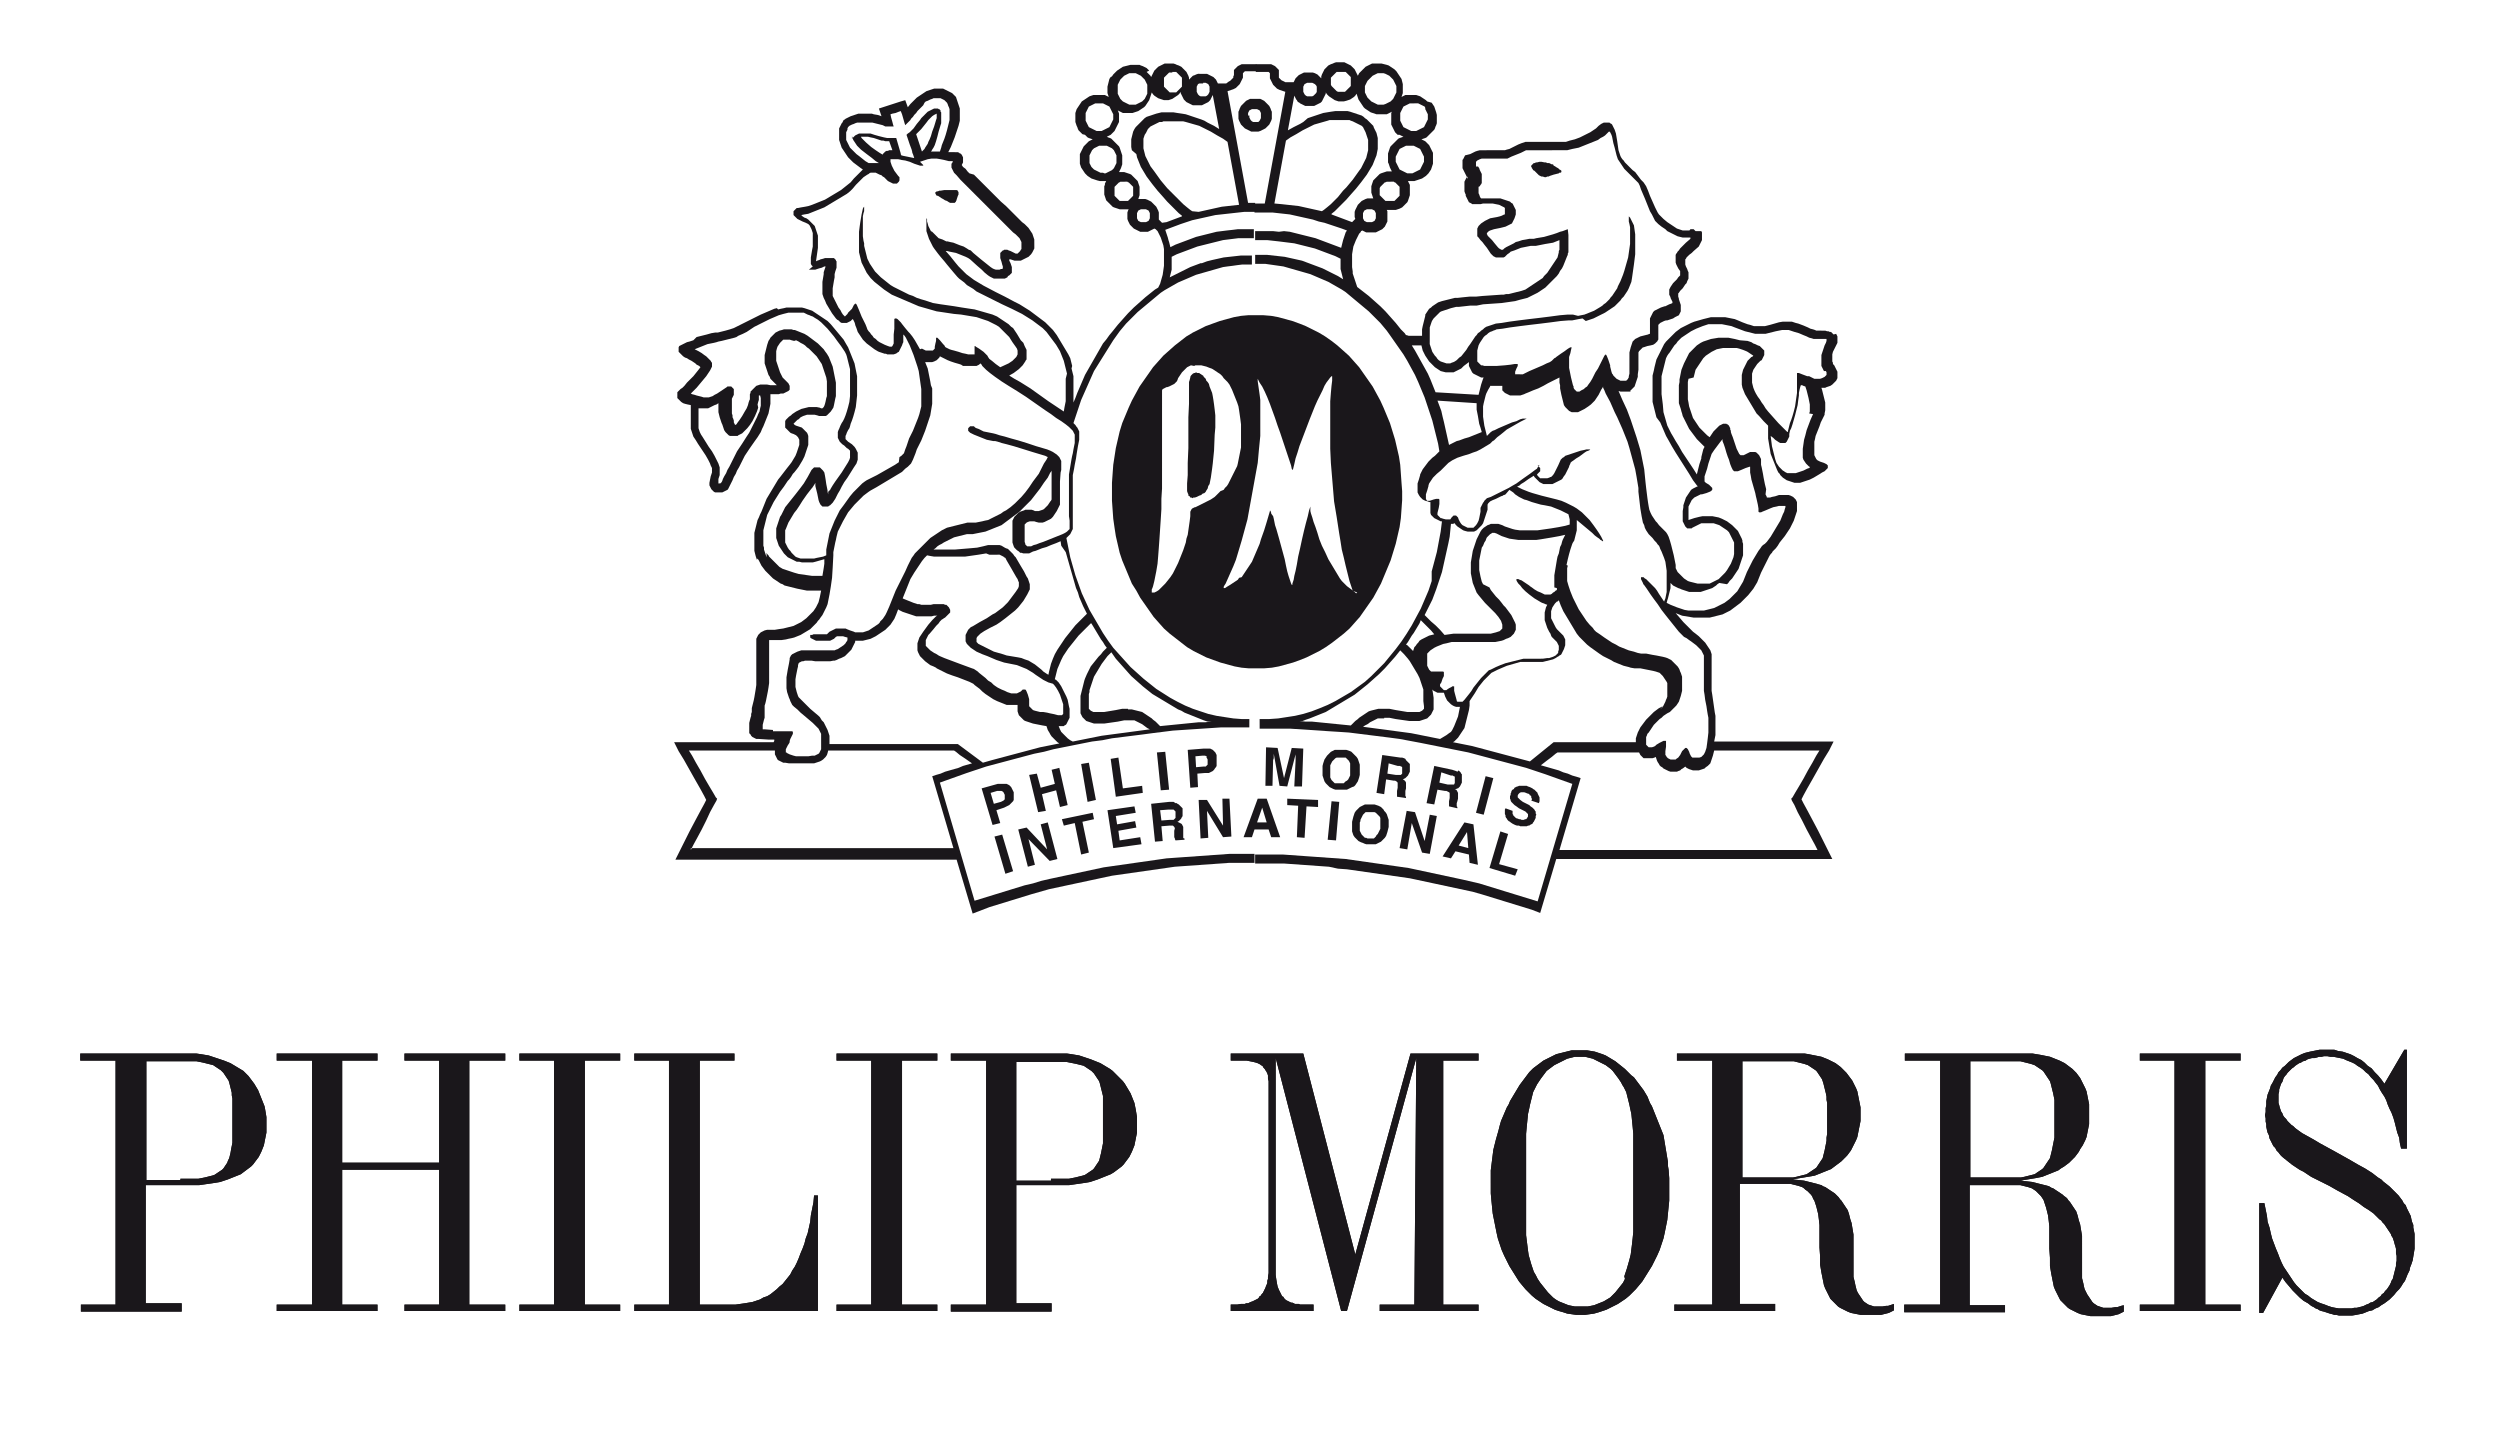
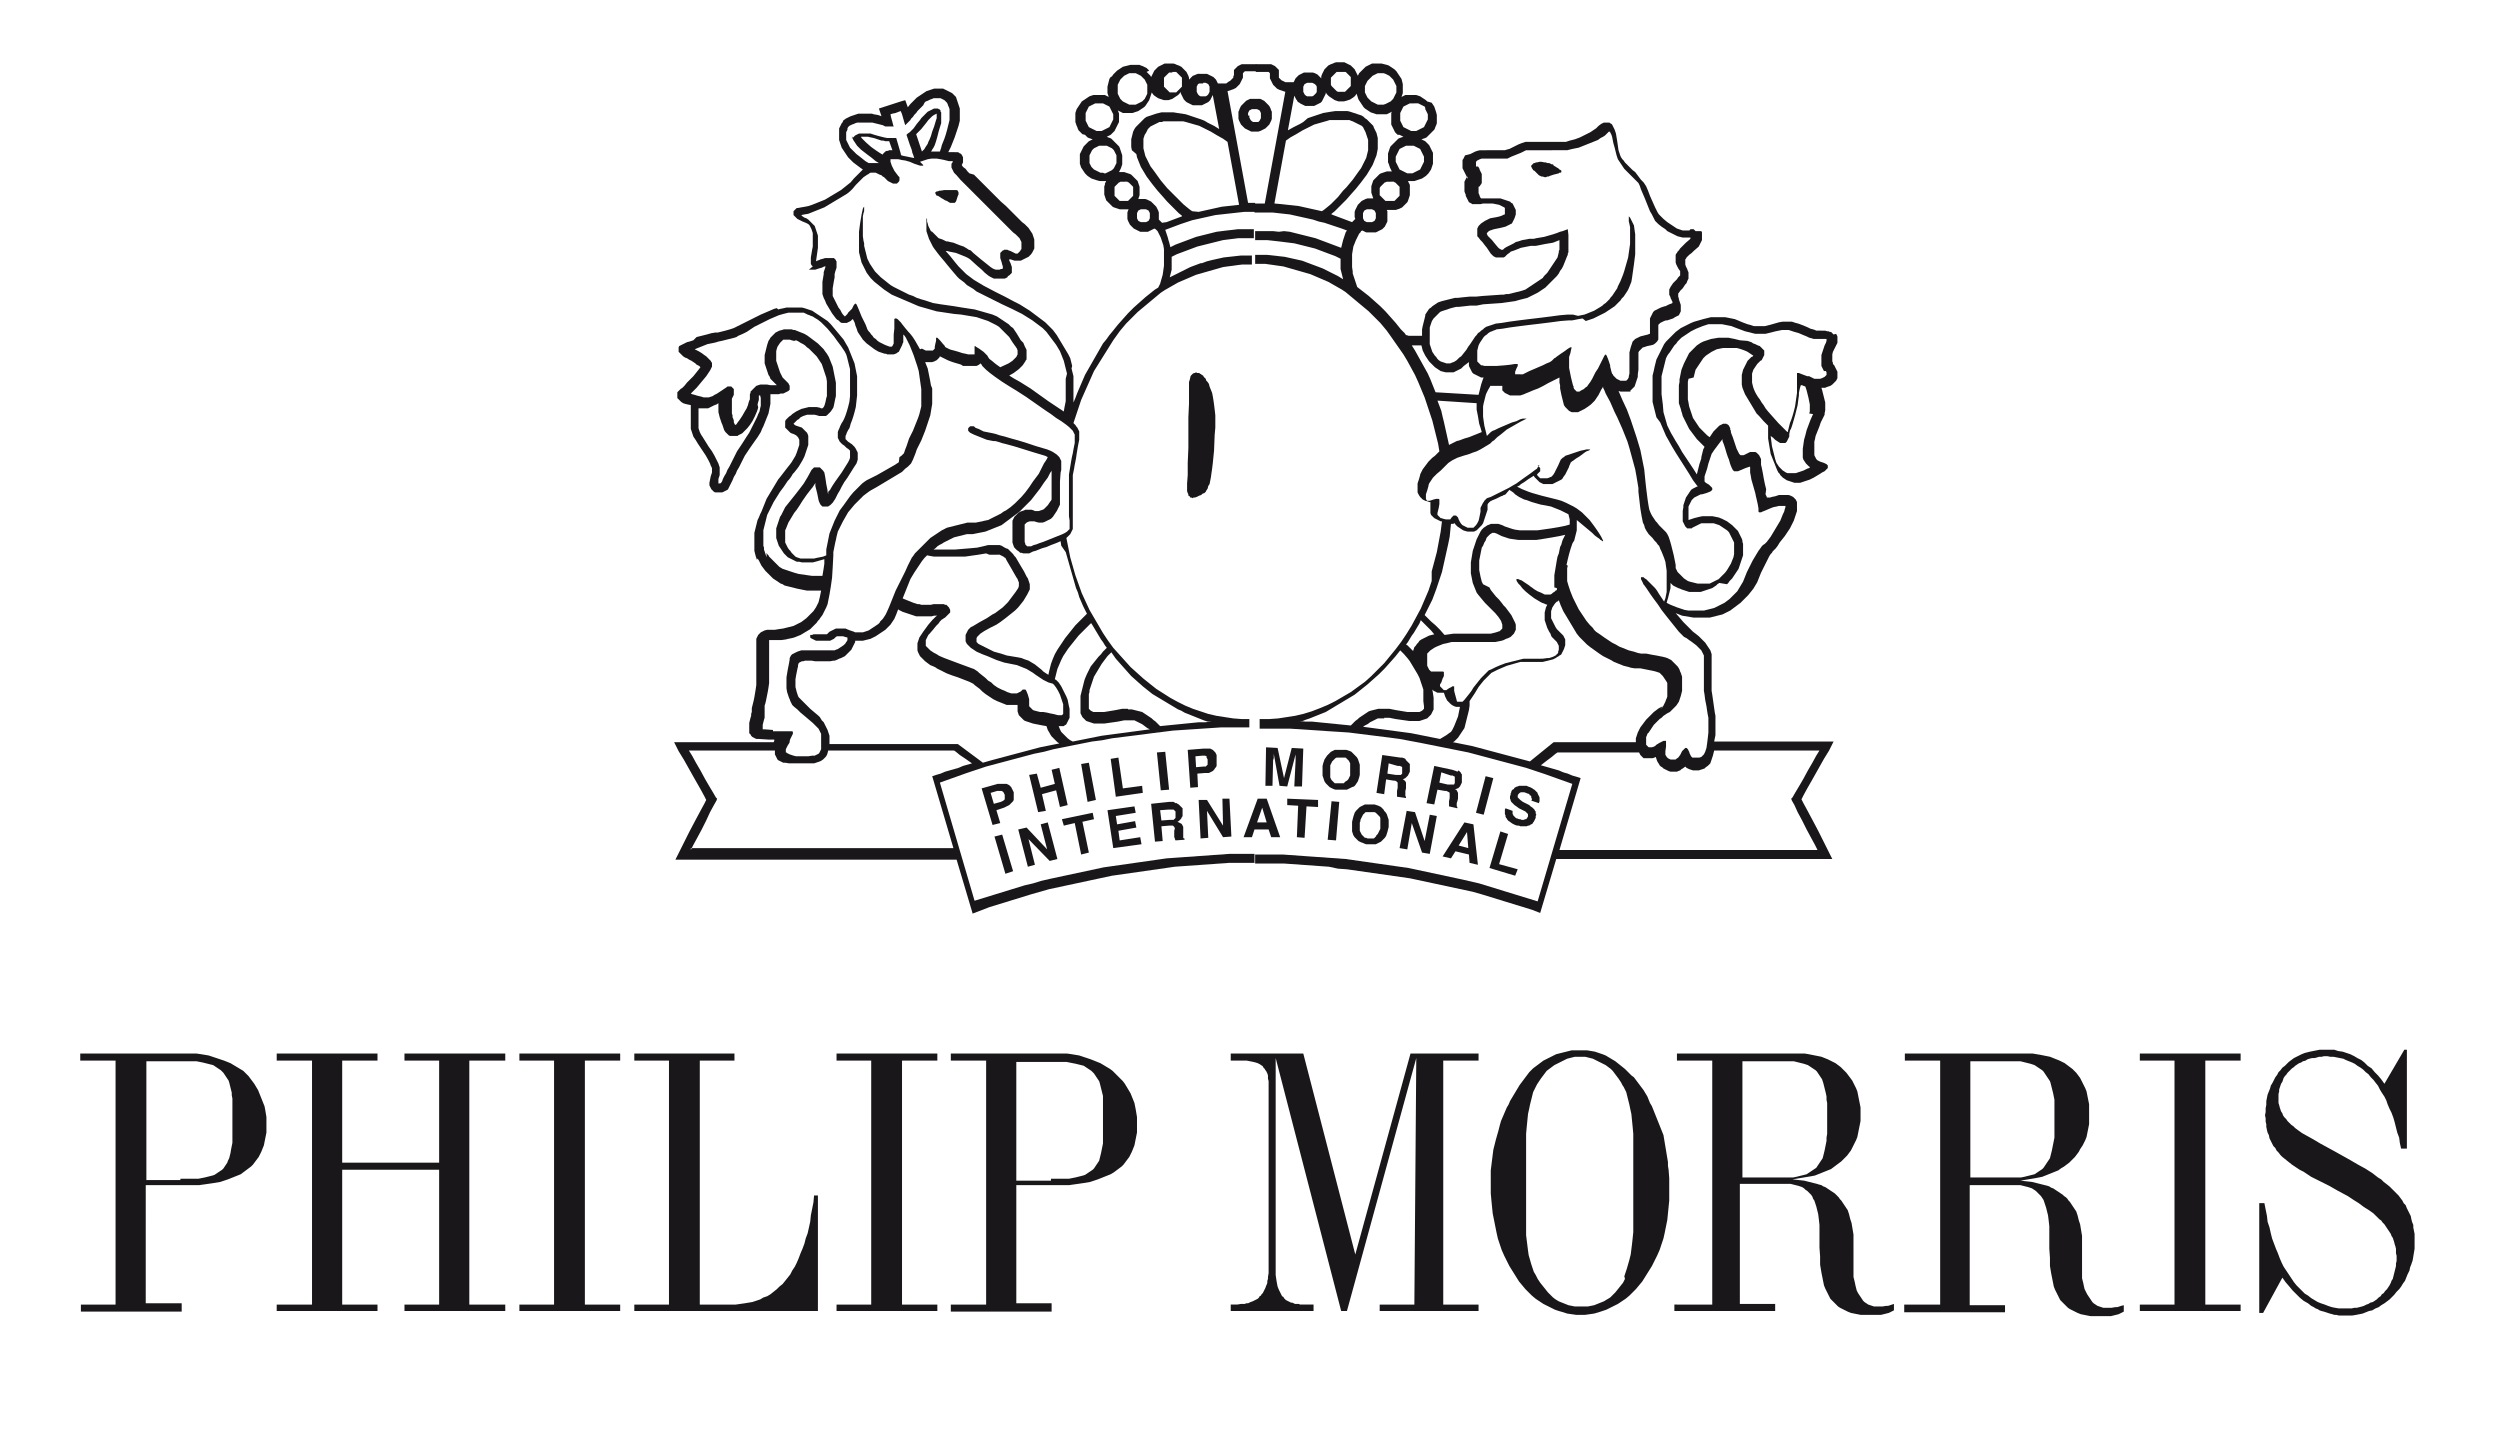
<svg xmlns="http://www.w3.org/2000/svg" version="1.1" id="Ebene_1" x="0" y="0" viewBox="0 0 389.4 223.3" xml:space="preserve">
  <style>.st0{fill-rule:evenodd;clip-rule:evenodd;fill:#1a171b}</style>
  <path class="st0" d="M157.8 135.7l-1.2.4-1.7-5.8 1.2-.3 1.7 5.7zM158.6 129.2l1.3-.3 3.2 3.4-1-3.9 1.1-.3 1.5 5.7-1.2.3-3.3-3.4 1 4-1.1.3-1.5-5.8zM170.2 126.6l.2 1-1.8.4 1 4.8-1.2.3-1-4.9-1.7.4-.3-1 4.8-1zM176.9 126.6l-3.1.5.2 1.3 2.8-.5.2 1-2.8.5.2 1.5 3.2-.5.2 1.1-4.4.6-.9-5.9 4.2-.6.2 1zM183.1 125.1h.2l.1.1.2.1.1.1.1.1.1.1.1.1.1.1.1.1v1.2l-.1.2-.1.1v.1l-.1.1-.1.1-.2.2-.2.1.2.1.2.1.2.1.1.1.1.2.1.2V130.5l.1.1h.1v.2l-1.4.1-.1-.2v-.1l-.1-.2v-1l.1-.4-.1-.2-.1-.1-.1-.1H182.1l-1.2.1.2 2.3-1.2.1-.6-5.9 2.8-.3h.7l.3.2zm-2.4 1.1l.2 1.6 1.3-.1h.6l.1-.1.1-.1.1-.1V126.4l-.1-.1-.1-.1-.1-.1h-.8l-1.3.1zM186.7 124.6h1.3l2.5 4-.1-4.2h1.1l.3 5.9-1.3.1-2.5-4.1.2 4.2-1.2.1-.3-6zM195.9 124.4h1.4l2.1 6H198l-.4-1.2h-2.2l-.4 1.2h-1.3l2.2-6zm-.1 3.7h1.5l-.7-2.3-.8 2.3zM205.3 124.6v1.1l-1.8-.1-.3 4.9-1.2-.1.2-4.9-1.7-.1v-1l4.8.2zM208.1 130.9l-1.3-.1.6-6 1.2.1-.5 6zM215.1 131.1l-.2.1-.2.1-.2.1-.2.1h-1.5l-.3-.1-.2-.1-.3-.1-.2-.1-.2-.1-.2-.2-.2-.2-.2-.2-.2-.3-.1-.3-.1-.3V128l.1-.4.1-.4.1-.3.1-.3.2-.3.2-.2.2-.2.2-.2.2-.1.2-.1.2-.1.2-.1h1.5l.3.1.3.1.2.1.2.1.2.2.2.2.1.2.2.2.2.3.1.3.1.3.1.3v1.1l-.1.4-.1.4-.1.3-.1.3-.2.3-.2.2-.2.2-.2.2zm-.7-1l.1-.1.1-.1.1-.2.1-.2.1-.2.1-.2v-1.7l-.1-.2-.1-.1-.1-.1-.1-.1-.1-.1-.1-.1-.1-.1-.2-.1h-1.4l-.1.1-.1.1-.1.1-.1.1-.1.2-.1.2-.1.2-.1.2v.2l-.1.2V129.4l.1.2.1.2.1.2.1.1.1.1.1.1.1.1.1.1h.2l.2.1h1l.1-.1.1-.1.1-.1.1-.2zM219.1 126.3l1.3.2 1.5 4.5.8-4.1 1.1.2-1.1 5.9-1.2-.2-1.6-4.6-.7 4.1-1.2-.2 1.1-5.8zM228.1 128.1l1.4.3.7 6.3-1.3-.3-.1-1.3-2.1-.5-.7 1.1-1.3-.3 3.4-5.3zm-.9 3.6l1.5.4-.2-2.5-1.3 2.1zM233.7 129.5l1.2.4-1.4 4.7 2.9.8-.4 1-4-1.2 1.7-5.7zM157.6 125l-.1.1-.1.1-.1.1-.1.1-.2.1-.2.1-.2.1-.2.1-1.2.4.6 2-1.2.3-1.7-5.7 2.5-.7h1.4l.2.1.2.1.1.1.1.1.1.1.1.2.1.2.1.2.1.2v1.2l-.1.2-.2.2zm-1.6-1.8h-.7l-1 .3.5 1.7 1.1-.3.2-.1.2-.1.1-.1.1-.1v-.7l-.1-.2-.1-.2-.1-.1-.2-.1zM161.7 126.5l-1.4-5.8 1.2-.2.6 2.2 2.2-.6-.5-2.2 1.2-.3 1.3 5.8-1.2.3-.6-2.6-2.2.6.6 2.6-1.2.2zM170.7 124.6l-1.3.3-1-5.9 1.2-.2 1.1 5.8zM173 118.2l1.2-.2.7 4.8 3-.4.1 1.1-4.2.6-.8-5.9zM182.1 123l-1.3.1-.6-5.9 1.3-.1.6 5.9zM189.1 119.9l-.1.1-.1.1-.2.1-.2.1-.2.1H187.7l-1.2.1.1 2.1-1.2.1-.4-5.9 2.5-.2h1l.2.1.2.1.1.1.1.1.1.1.1.1.1.2.1.2v1.7l-.1.2-.1.1-.2.3zm-1.1-2l-.1-.1-.2-.1h-.4l-1.1.1.1 1.7 1.1-.1h.4l.1-.1.1-.1.1-.1v-.8l-.1-.2-.1-.1.1-.1zM201.2 116.5l1.8.1-.2 5.9h-1.2l.2-4v-1l-1.3 5-1.2-.1-.9-5v.7l-.1.3-.1 4h-1.1l.1-6 1.8.1 1 4.7 1.2-4.7zM210.6 122.6l-.2.1-.2.1-.2.1-.2.1H208l-.3-.1-.2-.1-.2-.1-.2-.1-.2-.2-.2-.2-.2-.2-.2-.3-.1-.3-.1-.3-.1-.3v-1.5l.1-.4.1-.3.1-.3.2-.3.2-.3.2-.2.2-.2.2-.2.2-.1.2-.1.2-.1h1.8l.3.1.3.1.2.1.2.2.2.2.2.2.2.2.2.3.1.3.1.3.1.3v1.6l-.1.4-.1.3-.1.3-.2.3-.2.3-.2.2-.3.1zm-.8-1l.1-.1.1-.1.1-.2.1-.2.1-.2V118.9l-.1-.2-.1-.2-.1-.1-.1-.1-.1-.1-.1-.1-.1-.1h-1.4l-.2.1-.1.1-.1.1-.1.1-.1.1-.1.1-.1.2-.1.2-.1.2V121.1l.1.2.1.2.1.1.1.1.1.1.1.1.1.1h1.4l.1-.1.1-.1.1-.1.2-.1zM219 118.4l.1.1.1.1.1.1.1.1.1.1.1.1v1.2l-.1.2-.1.2-.1.2-.1.1-.1.1-.1.1-.1.1-.2.1-.2.1.2.1.1.1.1.1.1.2V122.8l-.1.4V124l.1.1v.2l-1.4-.2V123.2l.1-.5V121.9l-.1-.1-.1-.1-.2-.1h-.2l-1.2-.2-.3 2.3-1.2-.2.9-5.9 2.8.4h.3l.3.1.2.1.1.2zm-2.7.5l-.2 1.6 1.3.2H218.2l.1-.1.1-.1V119.5l-.1-.1h-.1l-.1-.1h-.4l-1.4-.4zM227.2 120l.1.1.1.1.1.1.1.2.1.1V121.9l-.1.2-.1.2-.1.2-.1.1-.1.1-.1.1h-.1l-.2.1h-.2l.2.1.1.1.1.2.1.2V124.4l-.1.4-.1.3v.5l.1.1v.2l-1.3-.3v-.8l.1-.5V123.5l-.1-.1-.2-.1-.2-.1h-.2l-1.2-.2-.5 2.3-1.2-.2 1.2-5.8 2.8.6.3.1.3.1.2.1.2-.2zm-2.7.3l-.3 1.6 1.3.3h1v-.1l.1-.1V121l-.1-.1h-.1l-.1-.1H226l-1.5-.5zM231.1 126.9l-1.2-.3 1.5-5.7 1.2.3-1.5 5.7zM235.6 126.3v.5l.1.1v.1l.1.1.1.1.1.1.1.1.2.1h.1l.2.1h.2l.2.1h.4l.1-.1h.2l.1-.1.1-.1v-.1l.1-.1v-.4l-.1-.1-.1-.1-.2-.2-.2-.1-.2-.1-.6-.3-.4-.3-.3-.2-.2-.2-.2-.2-.1-.1-.1-.2v-.1l-.1-.2v-.4l.1-.2v-.2l.1-.2v-.1l.1-.2.1-.1.2-.1.1-.2.2-.1.2-.1h.1l.2-.1h1.2l.2.1.3.1.2.1.2.1.1.1.2.1.2.2.1.1.2.2v.1l.1.2.1.2.1.2V124.8l-.1.3-1.2-.4.1-.1v-.2l-.1-.2v-.2l-.1-.1h-.1l-.1-.2-.2-.1h-.1l-.2-.1-.3-.1h-.5l-.2.1-.1.1-.1.1-.1.2V124.2l.1.1.1.1.2.2.4.3 1 .5.2.2.3.2.2.2.1.1.1.2.1.1V126.7l.1.2-.1.2V127.4l-.1.2-.1.2-.1.2-.1.1-.1.2-.2.1-.2.1-.1.1h-.2l-.2.1h-1l-.2-.1h-.3l-.3-.1-.2-.1-.2-.1-.3-.2-.1-.1-.2-.1-.2-.2-.1-.2-.1-.1-.1-.2v-.2l-.1-.2v-.7l.1-.2 1.1.4zM198.1 18v-.6l-.1-.2-.1-.3-.1-.2-.1-.2-.2-.2-.2-.2-.2-.2-.2-.2-.2-.1-.2-.1-.2-.1h-1.6l-.2.1-.2.1-.2.1-.2.2-.2.2-.2.2-.2.2-.1.2-.1.2-.1.3-.1.2V18.5l.1.3.1.2.1.2.1.2.2.2.2.2.2.2.2.1.2.1.2.1.2.1.2.1h1.1l.3-.1.2-.1.2-.1.2-.1.2-.1.2-.2.2-.2.2-.2.1-.2.1-.2.1-.2.1-.3V18zm-3.7 0v-.4l.1-.2.1-.2.2-.1.2-.1H195.8l.2.1.2.1.1.2.1.2V18.4l-.1.2-.1.2-.2.2H195.2l-.2-.1-.2-.2-.1-.2-.1-.2V18h-.2z" />
  <path class="st0" d="M195.6 10H193.4l-.2.1-.2.1-.2.1-.1.1-.1.1-.1.1-.1.1-.1.1-.1.1v.8l-.1.2v.2l-.1.1-.1.1-.1.1-.1.1-.1.1-.2.1-.4.3H189.7l-.1-.2-.1-.2-.1-.2-.1-.1-.1-.1-.1-.1-.1-.1-.2-.1-.2-.1-.2-.1-.2-.1-.2-.1H186.6l-.3.1-.2.1-.3.1-.2.2-.2.2-.2.2v-.3l-.1-.3-.1-.2-.1-.2-.1-.2-.2-.2-.2-.2-.2-.2-.2-.2-.2-.1-.2-.1-.3-.1-.2-.1-.3-.1h-1.4l-.2.1-.2.1-.2.1-.2.1-.2.1-.2.2-.2.2-.2.2-.1.2-.1.2-.1.2-.1.2-.1.2-.1-.2-.2-.2-.2-.2-.2-.2.4-.2-.2-.2-.2-.2-.2-.1-.2-.1-.2-.1-.3-.1-.2-.1h-1.4l-.4.1-.4.1-.4.1-.3.2-.3.2-.3.2-.3.3-.3.3-.2.3-.2.1-.2.3-.1.4-.1.4-.1.4v1l.1.3.1.3-.2-.1-.2-.1-.2-.1H170.3l-.3.1-.3.1-.3.2-.3.2-.3.2-.3.2-.2.3-.2.3-.2.3-.2.3-.1.3-.1.3V19l.1.3.1.3.1.2.1.3.1.2.2.2.2.2.2.2.4.1.2.2.2.2.2.1.3.1.3.1-.2.1-.2.1-.2.1-.2.2-.2.2-.2.2-.2.2-.1.2-.1.2-.1.2-.1.2-.1.2-.1.2V25.5l.1.3.1.3.2.3.2.3.2.3.2.2.2.2.3.2.3.2.3.1.3.1.3.1.4.1h1l-.1.2-.1.2v.2l-.1.2v1.3l.1.3.1.3.1.3.2.2.2.2.2.2.2.2.2.2.2.1.3.1.3.1.3.1h1.4l-.1.2-.1.3v1l.1.3.1.2.1.2.1.2.2.2.2.2.2.2.2.1.2.1.2.1.2.1.2.1h1.2l.2-.1.2-.1.2-.1.2-.1.2-.1.2.1.1.1.2.2.1.2.1.2.1.2.1.2.1.2.1.3.1.3.1.3.1.3.1.6V41.4l-.1.7-.1.7-.2.7-.2.7-.3.6-.5.3-.5.4-.5.4-.5.4-.9.8-.9.8-.9.9-.8.9-.8.9-.8 1-.5.6-.5.7-.5.6-.4.7-.4.7-.4.7-.4.7-.4.7-.4.7-.4.7-.3.7-.3.7-.3.7-.3.7-.3.8-.3.7v-4.1l-.1-.4-.1-.4-.1-.4.1-.4-.1-.4-.1-.4-.1-.4-.3-.6-.3-.5-.3-.5-.3-.5-.3-.5-.3-.5-.3-.5-.3-.4-.3-.4-.4-.4-.4-.4-.4-.4-.4-.3-.4-.3-.4-.3-.4-.3-.8-.6-.8-.5-.8-.5-.8-.4-1.5-.8-1.4-.7-1.9-1-.5-.3-.5-.3-.5-.3-.4-.3-.4-.3-.4-.3-.3-.3-.3-.3-.6-.6-.5-.6-.4-.5-.4-.5-.7-.8h.2l.4.1.5.1.5.1.5.2.5.2.5.2.4.2.3.2 1.1 1 .7.6.5.5.5.4.3.2.2.1.2.1.2.1h1.7l.2-.1.2-.1.1-.2.2-.1.1-.1.1-.1.1-.1.1-.1v-.9l-.1-.3-.1-.3-.1-.2-.1-.2v-.2h.2l.6.2h1l.2-.1.2-.1.2-.1.2-.1.2-.1.2-.1.1-.1.3-.3.2-.3.1-.2.1-.2.1-.2V37.3l-.1-.3-.1-.3-.1-.3-.2-.3-.2-.3-.2-.3-.3-.3-.3-.3-.4-.3-.5-.5-.6-.6-.7-.7-.7-.7-.8-.7-.8-.8-.7-.7-1.1-1.1-.9-.9-.7-.7-.7-.2-.3-.3-.3-.4-.4-.3-.2-.3.1-.2.1-.2v-.8l-.1-.2-.1-.2-.1-.1-.1-.1h-.1l-.1-.1-.2-.1H147.7l.2-.4.2-.4.2-.5.2-.5.2-.5.2-.6.2-.6.2-.6.1-.4.1-.4V16.9l-.1-.3-.1-.3-.1-.3-.1-.3-.1-.3-.1-.3-.2-.2-.2-.2-.1-.1-.1-.1-.2-.1-.2-.1-.2-.1-.2-.1-.2-.1-.2-.1-.2-.1h-1.4l-.3.1-.3.1-.3.1-.3.1-.3.2-.3.2-.3.2-.3.2-.3.2-.2.2-.2.2-.2.2-.4.4-.4.5-.4-1.1-.7.2-3.4 1.1.4 1.2-.6-.2-.6-.1-.3-.1h-2.1l-.3.1-.3.1-.3.1-.3.1-.2.1-.2.1-.2.1-.2.1-.1.1-.2.1-.1.2-.1.2-.1.1-.1.2-.1.2-.1.2-.1.2V21.8l.1.3.1.3.1.3.1.3.2.3.2.3.2.3.2.3.2.3.2.2.3.3.3.3.4.3.4.3.4.3.3.2-.1.1-.1.1-.3.3-.3.3-.3.3-.3.3-.5.6-.5.4-.5.4-.5.4-.5.3-.5.3-.5.3-.5.3-.5.3-.5.2-.5.2-.5.2-.5.2-.6.2-.5.1-.6.1-.5.1h-.2l-.1.1-.1.1-.1.1-.1.1-.1.1V33.5l.1.1.1.1.1.1.1.1.1.1.1.1.2.1.2.1.4.2.5.2.2.1.2.1.2.2.1.2.1.2.1.2.1.3.1.3v2.1l-.1.5-.1.6-.1.6v1l.1.2.1.1.1.1-.6.5h1l.3-.1.3-.1.4-.1.2-.1.2-.1h.2l-.1.3-.1.3-.1.3v.3l-.1.6-.1.6V45.8l.1.3.1.3.2.4.2.5.3.5.3.5.3.5.3.4.3.4.2.2.2.1.1.1.1.1.1.1.2.1h.8l.2-.1.2-.1.2-.1.1-.1.1-.1.1-.1.1.1.1.2.1.2.1.3v.1l.2.5.2.6.2.3.2.3.2.3.2.3.3.3.3.3.4.3.4.3.4.3.5.3.2.1.3.1.3.1.3.1h.2l.2.1h1l.3-.1.2-.1.1-.1.2-.1.1-.2.1-.2.1-.2.1-.2.1-.2.1-.3.1-.2v-1.2l.1.1.1.1.2.3.2.4.2.4.2.4.2.5.2.5.2.5.2.6.2.6.2.6.2.7.1.7.1.7.1.7.1.7V63.3l-.1.4-.1.4-.1.4-.2.6-.2.5-.2.5-.2.5-.2.5-.2.4-.2.4-.2.4-.2.6-.2.6-.2.5-.2.6-.2.2-.2.2-.3.2-.1.8-.6.4-.7.4-.7.4-.7.4-.7.4-.6.3-1 .5-.3.2-.4.3-.4.4-.5.5-.5.5-.5.6-.5.7-.5.7-.3.4-.3.4-.2.4-.2.4-.2.4-.2.4-.2.5-.2.5-.2.5-.2.5-.1.5-.1.5-.1.5-.1.5-.1.5V86.5l-.5.2-.5.1-.5.1-.4.1h-2.1l-.3-.1-.3-.1-.2-.1-.2-.2-.2-.2-.2-.2-.2-.3-.2-.2-.2-.3-.1-.2-.1-.2-.1-.2-.1-.2v-1.9l.1-.2.2-.5.2-.5.3-.5.3-.5.3-.5.4-.5.4-.6.5-.8.7-1 .7-.9.1-.1.2-.3.2-.3.1-.2v.5l.3 1.2.2 1 .1.3.1.2.1.2.1.1.1.1.1.1H129l.1-.1.2-.1.2-.2.2-.2.2-.3.2-.3.2-.4.2-.4.3-.5.3-.6.4-.7.5-.7 1-1.6.2-.3.2-.3.1-.3.1-.3V70.5l-.1-.2-.1-.2-.1-.2-.2-.3-.2-.2-.2-.2-.3-.2-.3-.2-.2-.2-.1-.1-.1-.1v-.5l.1-.2.1-.3.2-.4.2-.3.1-.3.1-.4.2-.5.2-.6.2-.7.2-.8.1-.9.1-.9v-3l-.1-.5-.1-.5-.1-.5-.1-.5-.2-.5-.2-.5-.2-.5-.2-.5-.2-.5-.3-.5-.4-.7-.5-.6-.5-.6-.5-.6-.5-.6-.5-.5-.3-.2-.3-.2-.3-.2-.3-.2-.3-.2-.3-.2-.3-.2-.3-.2-.3-.1-.3-.1-.3-.1-.3-.1-.4-.1h-2.4l-.4.1-.5.1-.4.1-.2-.2-.4.1-.7.3-.7.3-.7.3-.6.3-.6.3-.6.3-.6.3-.6.3-.6.3-.6.3-.6.2-.7.2-.4.1-.4.1-.4.1h-.4l-.6.1-.7.2-.8.2-.8.2-.5.5-.6.2-.4.1-.2.1-.2.1-.2.1-.2.1-.2.1-.2.1-.1.2v.7l.1.1.1.1.1.1.1.1.1.1.2.2.3.2.3.1.3.2.4.2.3.2.3.2.2.2.2.1.2.1.1.1.1.1-.3.4-.4.5-.4.5-.5.5-.5.5-.4.5-.3.3-.3.2-.1.1-.1.1-.1.1-.1.1-.1.1V62l.1.1.1.1.1.1.1.1.1.1.1.1.3.2.3.1.4.1.5.1V66.8l.1.3.1.3.1.3.1.3.2.3.2.3.3.5.4.6.4.6.4.6.4.7.3.6.1.3.1.2.1.2v.7l-.1.3-.1.3-.1.5-.1.5v.4l.1.2.1.2.1.2.2.2.1.1.1.1.2.1H112.5l.2-.1.2-.1.2-.1.2-.1.1-.1.1-.2.1-.2.1-.2.2-.4.2-.4.2-.5.3-.5.2-.5.3-.5.3-.6.3-.6.3-.6.4-.6.4-.6.7-1 .5-.7.5-.8.2-.5.2-.4.2-.5.2-.5.2-.5.2-.5.1-.5.1-.5.1-.5v-1.5H121.3l.3-.1h.4l.2-.1.2-.1.2-.1.2-.1.1-.1.1-.1v-.6l-.1-.2-.1-.2-.2-.2-.2-.2-.2-.2-.2-.2-.1-.1-.1-.2-.1-.2-.1-.2-.1-.2-.1-.3-.1-.3-.1-.3-.1-.3-.1-.3-.1-.3v-1.5l.1-.4.1-.3.2-.3.2-.3.1-.1.1-.1.1-.1.1-.1.1-.1h1l.3.1.4.1.3-.1.4.2.3.2.4.2.3.2.3.3.3.2.3.3.3.3.3.3.3.3.2.3.2.3.2.3.2.3.1.3.1.3.1.3.1.3.1.3.2.6.1.6v2.3l-.1.3-.1.5-.1.4-.1.3-.1.2-.2.2h-.2l-.2-.1-.5-.1H126l-.4.1-.4.1-.4.1-.2.1-.2.1-.2.1-.2.1-.3.2-.3.2-.2.2-.3.2-.2.2-.1.1-.1.1-.1.1-.1.2V66.6l.1.1.1.1.1.1.1.1.1.1.1.1.2.2.2.1.3.1.2.1.2.1.1.1.1.1.1.1.1.2.1.2v.8l-.1.3-.1.3-.1.3-.1.3-.2.5-.3.5-.3.5-.3.4-.4.5-1 1.3-.4.5-.3.5-.3.5-.3.5-.3.5-.3.5-.3.5-.2.5-.2.5-.2.5-.2.5-.2.4-.2.5-.2.4-.1.4-.1.4-.1.4-.1.4-.1.4v2.8l.1.4.1.4.1.3.1.3.1-.2.2.3.2.4.2.4.3.4.3.4.4.4.4.4.2.2.2.2.3.2.3.2.3.2.3.2.3.1.3.2.4.1.4.1.4.1.4.1.4.1.5.1.5.1.5.1h2.2l-.1.5-.1.5-.1.4-.1.4-.2.4-.2.4-.2.3-.2.3-.2.2-.2.2-.2.2-.2.2-.3.3-.4.3-.4.3-.4.2-.4.2-.4.2-.4.1-.4.1-.4.1-.4.1-.7.1-.6.1h-1.2l-.4.1-.2.1-.2.1-.2.1-.2.2-.1.1-.1.1-.1.2-.1.2-.1.2v7.2l-.1.7-.1.6-.1.6-.1.5-.1.4-.1.4-.1.4V110.9l-.1.3v.3l-.1.3-.1.4-.1.4V114.2l.1.1.1.1.1.2.1.1.1.1.2.1.2.1.2.1h.4l1.5.1H120.6v.2l-.1.2H105l.2.4.5 1 .8 1.3.9 1.6.9 1.6.8 1.4.6 1.1.3.6-.3.6-.6 1.1-.8 1.5-.9 1.7-.8 1.6-.7 1.4-.5 1-.2.4H149l2.5 8.4 1.3-.5 1.3-.5 1.3-.4 1.3-.4 1.3-.4 1.3-.4 1.3-.4 1.4-.4 1.4-.4 1.4-.3 1.4-.3 1.4-.3 1.4-.3 1.4-.3 1.4-.3 1.4-.3 1.4-.2 1.4-.2 1.4-.2 1.4-.2 1.4-.2 1.4-.2 1.4-.2 1.4-.1 1.4-.1 1.4-.1 1.4-.1 1.4-.1 1.4-.1h4V133h-3.9l-1.4.1-1.4.1-1.4.1-1.4.1-1.4.1-1.4.1-1.4.1-1.4.2-1.4.2-1.4.2-1.4.2-1.4.2-1.4.2-1.4.2-1.4.3-1.4.3-1.4.3-1.4.3-1.4.3-1.4.3-1.3.3-1.3.4-1.3.3-1.3.4-1.3.4-1.3.4-1.3.4-1.3.4-1.3.4-5.4-18.4 1.4-.5 1.4-.5 1.4-.5 1.5-.5 1.5-.5 1.5-.4 1.5-.4 1.5-.4 1.5-.4 1.5-.4 1.5-.3 1.5-.4 1.5-.3 1.5-.3 1.5-.3 1.5-.3 1.6-.2 1.5-.3 1.6-.2 1.6-.2 1.6-.2 1.5-.2 1.6-.2 1.6-.2 1.5-.1 1.5-.1 1.5-.1 1.5-.1 1.5-.1h4.4V112h-1.2l-1.3-.1-1.3-.2-1.3-.2-1.3-.3-1.2-.4-1.2-.4-1.2-.5-1.2-.6-1.1-.6-1.1-.7-1.1-.7-1-.8-1-.8-1-.9-1-.9-.9-1-.9-1-.9-1-.8-1.1-.8-1.2-.7-1.2-.7-1.2-.7-1.2-.6-1.3-.6-1.3-.5-1.4-.5-1.4-.4-1.4-.4-1.4-.3-1.5-.3-1.5.2-.2.2-.2.2-.2.1-.2.1-.2.1-.2.1-.2V74l.1-.5.1-.5.1-.6.1-.5.1-.5.1-.7.1-.6.1-.6.1-.5.1-.5V67.2l-.1-.2-.1-.2-.1-.2-.1-.1-.2-.3-.3-.3.3-.9.3-.9.3-.9.3-.9.4-.9.4-.9.4-.9.4-.9.4-.9.5-.8.5-.8.5-.8.5-.8.5-.8.5-.8.5-.7.5-.7.5-.6.5-.6.6-.6.6-.6.6-.6.6-.5.6-.5.6-.5.6-.5.6-.5.6-.5.6-.4.7-.4.7-.4.7-.4.7-.3.7-.3.7-.3.7-.3.7-.2.7-.2.7-.2.7-.2.7-.2.7-.2.7-.1.8-.1.7-.1.8-.1h1.5v-1.4H193.3l-.9.1-.9.1-.9.1-.9.2-.9.2-.8.2-.8.3h-.2l-.8.3-.8.3-.8.4-.8.4-.8.4-.8.4.1-.4.1-.4.1-.4v-2l.8-.4.8-.3.8-.3.8-.3.8-.3.8-.2.8-.2.8-.2.8-.2.8-.2.8-.1.8-.1.8-.1H195.3v-1.4h-2.5l-.8.1-.9.1-.8.1-.8.1-.8.2-.8.2-.8.2-.8.2-.8.3-.8.3-.8.3-.8.3-.8.4-.1-.4-.1-.4-.1-.3-.1-.4-.1-.3-.1-.3-.1-.3-.1-.3.8-.3.8-.3.8-.3.9-.3.9-.3.9-.2.9-.2.9-.2.9-.2.9-.1.9-.1.9-.1.9-.1.9-.1H195.5v-1.4h-1.1l-3.2-17.4.3-.1.3-.1.3-.1.2-.1.2-.1.2-.2.2-.2.2-.2.1-.2.1-.2.1-.2.1-.2.1-.2V11.4l.1-.1.1-.1.1-.1H195.7V10h-.1zm-9.9 22.9l-.3-.2-.5-.4-.6-.5-.7-.7-.4-.4-.4-.4-.5-.5-.5-.5-.5-.6-.5-.6-.5-.7-.5-.7-.3-.4-.3-.4-.2-.4-.2-.4-.2-.4-.2-.4-.1-.4-.1-.4-.1-.4V21.6l.1-.3.1-.3.2-.3.1-.2.1-.2.1-.2.2-.2.2-.2.2-.1.2-.1.2-.1.2-.1.2-.1.2-.1.2-.1h.4l.2-.1H184.3l.4.1.7.2.7.2.7.2.6.3.6.3.6.3.5.3.5.3.9.5.7.5 1.8 9.8-.9.1-.9.1-.9.1-.9.2-.9.2-.9.2-.9.2-1-.1zm1.7-20h.4l.2.1.2.1.1.2.1.2V14.3l-.1.2-.1.2-.2.2-.2.1H187l-.2-.1-.2-.2-.1-.2-.1-.2V13.5l.1-.2.1-.2.2-.1h.6v-.1zm-4.8-1.7h.6l.1.1.1.1.1.1.1.1.1.1.1.1.2.2.1.1v1.4l-.1.1-.1.1-.1.1-.1.1-.1.1-.1.1-.1.1-.1.1-.1.1h-1l-.1-.1-.1-.1-.1-.1-.1-.1-.1-.1-.1-.1-.1-.1-.1-.1-.1-.1v-1.4l.1-.1.1-.1.1-.1.1-.1.1-.1.1-.1.1-.1.1-.1h.5v-.1zm-6.2.2h.5l.2.1.2.1.2.1.2.1.2.2.2.2.2.2.1.2.1.2.1.2.1.2v1.4l-.1.2-.1.2-.1.2-.1.2-.2.2-.2.2-.2.1-.2.1-.2.1-.2.1-.2.1h-1l-.2-.1-.2-.1-.2-.1-.2-.1-.2-.1-.2-.2-.2-.2-.1-.2-.1-.2-.1-.2-.1-.2V13.2l.1-.2.1-.2.1-.2.1-.2.2-.2.2-.2.2-.2.2-.1.2-.1.2-.1.2-.1h.5zm-7.3 6.8V17.6l.1-.2.1-.2.1-.2.1-.2.1-.2.2-.1.2-.1.2-.1.2-.1.2-.1h1.2l.2.1.2.1.2.1.2.1.2.1.1.2.1.2.1.2.1.2.1.2.1.2v.8l-.1.2-.1.2-.1.2-.1.2-.1.2-.1.2-.2.1-.2.1-.2.1-.2.1-.2.1-.2.1h-.8l-.2-.1-.2-.1-.2-.1-.2-.1-.2-.1-.2-.1-.1-.2-.1-.2-.1-.2-.1-.2-.1-.2V18.2zm2.7 8.7h-.4l-.2-.1-.2-.1-.2-.1-.2-.1-.2-.1-.1-.1-.2-.2-.1-.1-.1-.2-.1-.2-.1-.2v-1.2l.1-.2.1-.2.1-.2.1-.2.2-.2.1-.1.2-.1.2-.1.2-.1.2-.1h1.2l.2.1.2.1.2.1.2.1.1.1.2.2.1.2.1.2.1.2.1.2v1.2l-.1.2-.1.2-.1.2-.1.2-.2.2-.1.1-.2.1-.2.1-.2.1-.2.1-.2.1h-.2l-.2-.1zm3.2 4.4h-.6l-.1-.1-.1-.1-.1-.1-.1-.1-.1-.1-.1-.1-.1-.1-.1-.1v-1.4l.1-.1.1-.1.1-.1.1-.1.1-.1.1-.1.1-.1h.1l.1-.1H175.6l.1.1h.1l.1.1.1.1.1.1.1.1.1.1.1.1.1.1v1.4l-.1.1-.1.1-.1.1-.1.1-.1.1-.1.1-.1.1-.1.1h-.7zm3.1 3.3h-.4l-.2-.1-.2-.1-.1-.2-.1-.2V33.2l.1-.2.1-.2.2-.1.2-.1H178.5l.2.1.2.1.1.2.1.2V34l-.1.2-.1.2-.2.1-.2.1h-.4zm2.9.1l-.3-.3-.2-.2V33.1l-.1-.3-.1-.2-.1-.2-.1-.2-.2-.2-.2-.2-.2-.2-.2-.2-.2-.1-.2-.1-.2-.1-.3-.1h-1.1l.1-.3.1-.3v-1.3l-.1-.3-.1-.3-.1-.3-.2-.2-.2-.2-.2-.2-.2-.2-.2-.2-.2-.1-.3-.1-.3-.1-.3-.1H174.3l.1-.2.1-.2.1-.2.1-.3.1-.3V24.2l-.1-.3-.1-.3-.1-.3-.1-.3-.1-.2-.2-.2-.2-.2-.2-.2-.2-.2-.2-.2-.2-.2-.2-.1-.3-.1-.2-.1.2-.1.2-.1.2-.1.2-.2.2-.2.2-.2.1-.2.1-.2.1-.2.1-.2.1-.2.1-.2.1-.2v-1.3l-.1-.3-.1-.2.2.1.2.1.2.1.2.1H176.4l.3-.1.3-.1.3-.1.3-.2.3-.2.3-.2.2-.2.2-.3.2-.3.2-.3.1-.3.1-.3.1-.3.1-.3.2.3.2.2.3.2.3.2.3.1.3.1.3.1h.7l.3-.1.3-.1.3-.2.3-.2.3-.2.2-.2.2-.3v.2l.1.2.1.2.1.2.1.2.1.2.2.2.2.2.2.1.2.1.2.1.2.1.2.1h1.4l.2-.1.2-.1.2-.1.2-.1.2-.1.1-.1.1-.1.1-.1.1-.2.1-.2.1-.2.1-.2 1 5.3-.8-.5-1-.5-.5-.3-.5-.2-.6-.2-.6-.2-.6-.2-.6-.2-.6-.1-.7-.1-.6-.1H180.9l-.4.1-.4.1-.3.1-.3.1-.3.1-.3.1-.3.1-.3.2-.2.2-.2.2-.2.2-.2.2-.2.2-.2.2-.2.2-.2.3-.2.4-.1.4-.1.4-.1.4V22.9l.1.5.7.6.1.5.2.5.2.5.2.5.3.5.3.5.3.5.9 1.2.8 1 .8.9.7.8.7.7.6.6.5.5.5.4v.1l-.8.3-.8.3-.8.3-.7.1zm-53.3 77l-.2-.2-1.3-1.1-.5-.5-.5-.5-.4-.4-.3-.3-.1-.1-.1-.2-.1-.3-.1-.3-.1-.4-.1-.4v-1.2l.1-.6.1-.5.1-.5.1-.4v-.2l.1-.3.1-.1.2-.1.2-.1h.2l.3-.1h1l.6.1h2.3l.5-.1h.2l.3-.1.2-.1.2-.1.3-.1.2-.1.2-.1.2-.1.2-.2.2-.2.2-.2.2-.2.2-.2.1-.2.1-.2.1-.2.1-.2.1-.2.1-.2v-.2H134.4l.4-.1.4-.1.4-.1.4-.2.4-.2.3-.2.3-.2.3-.2.3-.2.3-.2.2-.2.2-.2.2-.2.2-.2.2-.3.2-.3.2-.3.3-.7.3-.8.1.1.6.3.6.2.3.1.3.1.3.1.3.1.3.1h2.4l.4-.1h.5l-.2.1-.2.2-.2.2-.2.2-.6.7-.8 1.1-.2.3-.2.3-.2.3-.1.3-.1.3-.1.3v1.1l.1.3.1.2.1.2.1.2.2.2.2.2.2.2.2.2.4.3.4.3.5.2.4.2.1.1.4.2.4.2.4.2.4.2.8.3.9.3 1.8.7.2.1.2.1.2.1.2.2.4.3.4.3.4.4.5.4.3.2.3.2.3.2.3.2.6.3.5.2.5.2.5.2h1.7v1l.1.3.1.3.2.2.2.2.2.2.2.2.2.1.3.1.3.1.3.1.3.1.5.1.5.1.5.1.6.1.2.6.3.5.1.2.2.3.2.2.2.2.1.1.2.2.2.2.3.2-1.5.3-1.5.3-1.5.4-1.5.4-1.5.4-1.5.4-1.5.4-1.4.4-3.9-2.9h-20v-1.3l-.1-.3-.1-.3-.1-.3-.1-.2-.1-.2-.1-.2-.1-.2-.1-.2-.1-.2-.3-.3-.3-.5zm35.9-33.6l-.2.3-.2.3-.2.2-.2.2-.2.2-.2.1-.3.1-.3.1H161.2l-.2-.1-.3-.1h-1l-.2.1-.3.1-.3.1-.3.2-.2.2-.2.2-.2.2-.1.2-.1.2-.1.2V84.5l.1.3.1.3.1.2.2.2.2.2.3.2.1.1.1.1h.2l.3.1H160.3l.2-.1.2-.1.2-.1.4-.1.5-.2.5-.2.7-.2.7-.3.8-.3.7-.3.1.7.7 1 .2.7.2.7.2.7.2.7.2.7.2.7.2.7.2.7.3.7.2.7.3.7.3.7.3.6.3.6-.3.3-.7.7-.8.8-.4.5-.4.5-.4.5-.4.5-.4.6-.4.6-.4.6-.4.7-.3.7-.3.8-.1.4-.1.4-.1.4-.1.5-.2-.1-.3-.2-.3-.2-.3-.3-.5-.4-.5-.4-.5-.3-.5-.3-.6-.2-.5-.2-.5-.1-.6-.1-.6-.1-.6-.1-.6-.2-.7-.2-.7-.2-.6-.3-.6-.3-.6-.3-.2-.1-.2-.1-.2-.1-.1-.1-.1-.1-.1-.1v-.6l.1-.2.2-.2.1-.1.2-.2.3-.2.3-.2.9-.5 1-.5.3-.2.3-.2.4-.3.4-.3.5-.4.5-.4.5-.4.5-.5.4-.5.4-.5.3-.5.3-.5.1-.2.1-.2.1-.2.1-.2V91l-.1-.3-.1-.3-.1-.3-.2-.3-.4-.8-.6-1-.7-1.2-.2-.2-.2-.3-.2-.2-.2-.2-.2-.2-.2-.2-.3-.1-.2-.1-.5-.3-.3-.1h-1.8l-.8.2-.9.2-1.1.1-1.2.1-1.2.1h-3.3l.3-.2.3-.3.3-.2.4-.2.3-.2.4-.2.4-.2.4-.2.4-.2.4-.1.4-.1.4-.1.4-.1.4-.1h.9l.5-.1.5-.1.5-.1.5-.1.5-.2.5-.2.5-.2.5-.2.5-.2.4-.3.4-.3.4-.3.4-.3.4-.3.4-.3.4-.3.2-.2.3-.3.3-.3.3-.3.7-.7.7-.9.7-.9.6-.9.3-.4.3-.4.2-.4.2-.4.1-.1.1-.2v4.5l-.1.2-.1.1zm-9.5 8.3H155.7l.2.1.2.1.2.1.1.1.2.1.1.2.1.2.7 1.2.4.7.4.7.2.3.1.3.1.2v.6l-.1.3-.2.3-.2.3-.3.4-.3.4-.3.4-.3.4-.4.4-.4.4-.4.3-.4.3-.4.3-.4.2-.3.2-.6.4-1.1.6-.5.3-.5.3-.2.1-.2.1-.1.1-.1.1-.2.2-.2.4-.1.2-.1.2v1l.1.2.1.2.2.2.2.2.2.2.3.2.3.2.3.2.9.4.8.3.7.3.7.3.6.2.6.2.5.1.5.1.5.1.5.1.5.2.5.2.5.2.5.3.5.3.4.3.3.2.3.2.3.2.3.2.2.1.2.1.2.1.2.1.7.2.2.2.3.4.3.5.3.6.2.6.2.6.1.3v1.5l-.1.1-.1.1H164.8l-.4-.1-.4-.1-.5-.1-.4-.1-.6-.1h-.5l-.4-.1-.4-.1-.3-.1-.1-.1-.1-.1-.1-.1-.1-.1-.1-.1-.1-.1V108.9l-.2-.7-.2-.5-.1-.2-.1-.1h-.4l-.1.1-.1.1-.1.1-.2.1-.2.1-.2.1H157.5l-.3-.1-.3-.1-.4-.2-.5-.2-.6-.3-.3-.2-.3-.2-.2-.2-.2-.2-.5-.3-.4-.4-.5-.4-.5-.4-.2-.2-.3-.2-.3-.2-.3-.1-1.9-.7-.8-.3-.8-.3-.8-.3-.7-.3-.2-.1-.3-.2-.4-.2-.3-.2-.3-.2-.3-.3-.2-.2-.1-.1-.1-.1V99.7l.1-.2.1-.2.1-.2.1-.2.2-.2.6-.7.4-.5.4-.4.2-.3.3-.3.2-.1.1-.1.2-.1.2-.2.2-.2.1-.1.1-.1.1-.1.1-.1V95l-.1-.2-.1-.2-.1-.1-.1-.1-.1-.1-.1-.1h-.2l-.2-.1h-1.6l-.4.1h-1.5l-.3-.1h-.3l-.6-.2-.5-.2-.5-.2-.5-.2-.2-.1.2-.5.2-.5.2-.5.2-.5.2-.5.2-.5.3-.5.3-.5.4-.6.4-.6.4-.6.4-.5.4-.4.5.1.6.1h4.8l.7-.1.7-.1.7-.1 1.2-.2.5.2zm10.8 26.7H165.7l.1-.1.2-.1.1-.1.1-.2.1-.2.1-.2.1-.2.1-.2v-1.4l-.1-.4-.1-.5-.1-.5-.2-.5-.2-.4-.2-.4-.2-.4-.2-.4-.2-.3-.2-.3-.2-.2-.2-.2-.2-.1.2-.8.2-.8.3-.7.3-.7.3-.6.4-.6.4-.6.4-.5.4-.5.4-.5.4-.5.4-.4.8-.8.7-.7h.1l.3.5.3.5.3.5.3.5.3.5.3.4.3.5.3.4-.3.3-.3.3-.3.4-.4.4-.4.5-.4.5-.4.5-.3.6-.3.6-.3.7-.1.3-.1.4-.1.4-.1.4-.1.4-.1.4-.1.4v2.7l.1.2.1.2.1.2.2.2.2.2.2.2.3.1.3.1.3.1.3.1H172l.7-.1.7-.1.7-.1.5-.1.5-.1H176.7l.4.2.4.2.4.2.4.3.4.3.4.2-1.5.2-1.5.2-1.5.2-1.5.2-1.5.2-1.5.3-1.5.3-1.5.3-.4-.2-.4-.3-.2-.2-.2-.2-.2-.2-.2-.2-.2-.2-.1-.2-.1-.2-.2-.5zm10.8-2.7h-.9l-.5.1-.5.1-.6.1-.6.1-.6.1h-1.7l-.2-.1-.2-.1-.1-.1-.1-.1-.1-.1V108.1l.1-.3v-.3l.1-.3.2-.6.2-.6.2-.6.3-.5.3-.5.3-.5.3-.5.3-.4.6-.8.6-.6.7 1 .8.9.8.9.8.9.9.8.9.8.5.4.5.4.5.4.5.3.5.3.5.3.5.3.5.3.5.3.5.3.5.3.5.2.5.3.5.2.5.2.5.2.5.2.5.2.5.2.6.2h.6l-1 .1h-1l-1 .1-1 .1-1 .1-1 .1-1 .1-1 .1-.2-.2-.1-.1-.1-.1-.3-.3-.4-.3-.2-.2-.3-.2-.3-.2-.3-.2-.3-.2-.3-.2-.4-.1-.4-.1-.4-.1-.4-.1H175.7v-.1zM133.4 24l-.2-.2-.2-.2-.2-.2-.2-.2-.2-.2-.1-.2-.1-.2-.1-.2-.1-.2-.1-.2-.1-.2v-1.2l.1-.2.1-.2V20l.1-.2.2-.2.2-.1.2-.1.3-.1.2-.1.3-.1h2.4l.4.1.4.1.4.1.4.1.4.2h1.3l-.1-.3-.1-.4-.2-.7-.1-.5.3-.1.5-.1.5-.2.3-.1.2.5.2.7.2.7.1.3.2-.2.2-.2.2-.2.2-.2.1-.2.3-.3.2-.3.3-.3.2-.3.3-.3.2-.2.2-.2.2-.2.2-.4.2-.2.3-.1.2-.1.2-.1.3-.1.2-.1H146.5l.2.1.2.1.2.1.2.2.2.2.1.2.1.3.1.2.1.3V18.7l-.1.4-.1.4-.2.8-.2.7-.2.6-.2.5-.2.5-.1.4-.1.3-.1.3H145l.1-.1.1-.2.2-.3.2-.4.2-.6.2-.7.2-.8.3-1 .1-.3V17.5l-.1-.1v-.2l-.1-.1-.1-.1h-.1l-.1-.1H145.5l-.2.1-.2.1-.2.1-.2.1-.2.1-.2.2-.2.2-.2.2-.2.2-.2.2-.2.3-.5.6-.5.7-.3.3-.3.3-.3.2-.2.2.2.6.3.9.3.8.1.4v.1l.1.2.1.3.1.3h-.1l-.5-.1-.5-.1-.5-.1-.4-.1-.1-.2v-.1l-.7-2.4h-1.4l-.5-.1-.8-.2-.7-.2-.3-.1-.3-.1H133.8l-.2.1-.2.1-.2.1-.1.1-.1.1-.1.1-.1.1-.1.1V21.9 21v.2l.1.3.1.3.2.3.2.3.2.3.3.3.3.3.9.7.8.6.6.5.5.3H135.3l-.5-.3-.5-.4-.5-.4-.4-.3zm10.9-1.3l-.2.3-.1.2-.2.2-.2.2-.9-2.7.2-.2.2-.2.2-.2.2-.2.4-.5.4-.5.3-.4.3-.3.3-.3.3-.2.2-.1.2-.1v.7l-.1.3-.3 1-.3.8-.2.7-.2.5-.2.4-.1.3-.2.3zm-5.3.7h-.5l-.2.1h-.2l-.2.1-.1.1-.1.1-.1.1-.1.1v.1l-.5-.3-.6-.4-.7-.5-.8-.7-.3-.3-.2-.2-.2-.2-.1-.2h1.1l.4.1.5.1.6.2.6.2h.3l.3.1h.6l.5 1.4zm4.3 31l-.4-.7-.4-.7-.4-.6-.4-.5-.1-.1-.1-.1-.5-.6-.4-.5-.3-.4-.3-.3-.2-.2-.2-.1h-.2l-.1.1v1.5l-.1.9v1.4l-.1.2-.1.2-.1.1H138.6l-.3-.1-.5-.2-.4-.2-.4-.2-.3-.2-.3-.3-.3-.2-.2-.3-.2-.2-.2-.3-.2-.2-.2-.3-.1-.3-.2-.5-.2-.4-.1-.2-.1-.2-.1-.2-.1-.2-.4-1-.3-.7-.1-.2-.1-.1h-.1l-.1.1-.1.1-.1.2-.1.2-.1.2-.2.2-.2.2-.2.2-.1.2-.1.1-.2.2-.1.1-.1-.1-.2-.2-.2-.3-.2-.4-.3-.4-.2-.4-.2-.4-.2-.4-.2-.4-.1-.2V44.9l.1-.6.1-.6.1-.5v-.5l.1-.4.1-.3.1-.3V40.7l-.1-.1v-.1l-.1-.1-.1-.1-.1-.1H128.5l-.3.1-.4.1-.2.1-.3.1-.2.1.1-.7.1-.7.1-.7V36.7l-.1-.3-.1-.3-.1-.3-.1-.3-.1-.3-.2-.2-.2-.2-.2-.2-.2-.2-.2-.2-.3-.2-.3-.1-.3-.2-.2-.2.5-.1.6-.1.5-.2.5-.2.5-.2.5-.2.5-.2.5-.3.5-.3.5-.3.5-.3.5-.3.5-.3.5-.3.5-.4.4-.4.5-.6.6-.6.6-.6.3-.2.3-.2.2-.1.1-.1.2-.1h.8l.2.1.2.1.2.1.3.1.2.2.2.1.2.2.2.2.2.2.2.1.2.1.2.1.2.1h.6l.1-.1.1-.1.1-.1.1-.2v-.5l-.1-.1-.1-.1-.3-.4-.3-.4-.2-.4-.2-.4-.1-.3-.1-.3v-.4H139.9l.5.1h-.1l.7.1.7.2.7.3.6.2.3.1h.5v-.1l-.2-.2-.3-.3.3-.1.3-.1.3-.1.3-.1.6-.1h.8l.6.1.5.1.4.1.4.1H148.4v.1l-.1.2-.1.1V26.1l.1.2.1.2.1.2.1.2.2.2.2.2.6.7.3.3.4.4.7.7.9.9 1 1 .8.8.8.8.8.8.7.7.7.7.6.6.5.5.4.3.2.2.2.2.2.2.1.2.1.2.1.2V38.8l-.1.1-.1.2-.1.1-.1.1-.1.1-.1.1H158.2l-.4-.2-.2-.1-.2-.1-.3-.1-.2-.1h-.5l-.1.1h-.1l-.1.1-.1.1-.1.1-.1.1v.8l.1.3.1.3.1.4.1.3V41.8l-.1.1h-.2l-.2.1H155.1l-.3-.1-.2-.1-.3-.2-.5-.4-.5-.4-.5-.4-1.2-1-.2-.2-.2-.2-.3-.1-.3-.2-.5-.3-.6-.2-.5-.2-.5-.2-.5-.1-.4-.1h-.2l-.2-.1-.2-.1-.2-.1-.3-.1-.3-.1-.2-.2-.2-.2-.2-.2-.2-.2-.2-.2-.2-.1-.1-.2-.1-.2-.2-.4-.1-.4-.1-.3v-.4l-.1-.1v2l.1.3.1.3.1.3.1.3.2.4.2.4.2.4.2.3.3.4.3.4.4.5.6.7.4.5.5.6.5.6.6.7.3.3.4.3.4.3.4.4.5.3.5.3.5.4.6.3 2 1 1.4.7 1.5.7.8.4.8.4.8.5.8.5.4.3.4.3.4.3.4.3.3.3.3.3.3.4.3.4.3.4.3.4.3.4.3.5.3.5.2.5.2.5.2.5.1.4.1.4.1.4.1.4.1.4-.2.8v3.5l-.1.5-.1.5-.1.6-.6-.4-.6-.4-.6-.4-.6-.4-.7-.5-.7-.5-.7-.5-.7-.5-.8-.5-.8-.5-.9-.5-.8-.5.7-.4.4-.3.4-.3.3-.3.3-.3.2-.3.2-.3.1-.2.1-.1v-1.5l-.1-.2-.1-.2-.1-.2-.2-.5-.4-.4-.3-.5-.3-.5-.2-.3-.2-.3-.2-.3-.3-.2-.2-.2-.2-.2-.3-.2-.3-.2-.3-.2-.3-.2-.3-.2-.3-.2-.7-.3-.7-.2-.7-.2-.7-.2-.7-.2-.7-.1-1.3-.2-1.2-.2-2.1-.3-.6-.1-.6-.1-.6-.2-.6-.2-.7-.2-.6-.2-.6-.3-.6-.2-.6-.3-.6-.3-.6-.3-.6-.3-.5-.3-.5-.4-.5-.4-.5-.4-.3-.3-.3-.3-.3-.3-.2-.3-.2-.3-.2-.3-.2-.3-.2-.4-.2-.4-.1-.4-.1-.4-.1-.4-.1-.4-.1-.4v-.4l-.1-.4-.1-.7v-3.1l.1-.5.1-.3V32.2l-.1.1-.1.2-.2.9-.2 1.2-.1.7-.1.8V39.3l.1.4.1.4.1.4.1.4.2.4.2.4.2.4.2.4.3.4.3.4.3.3.3.3.5.4.5.4.5.4.6.4.6.4.7.3.7.3.7.3.7.3.7.3.7.3.7.2.7.2.7.2.7.2.7.1 2 .3 1.1.1 1.2.2.6.1.6.1.6.2.6.2.6.2.6.3.6.3.5.3.2.2.2.2.2.2.2.2.2.2.2.2.2.2.2.2.5.8.5.7.2.3.1.3V55.2l-.1.2-.1.2-.2.2-.2.2-.2.2-.3.2-.3.2-1.3.6-.7-.5-.6-.5-.4-.3-.2-.3-.1-.2-.2-.2-.2-.2-.2-.2-.7-.5-.5-.3-.1-.1h-.1V55.2h-1l-.4-.1-.5-.1-.6-.2-.7-.2-.4-.1-.3-.1-.2-.1-.2-.1-.2-.1-.1-.1-.1-.2-.2-.2-.5-.6-.3-.3-.1-.1h-.2v.5l-.1.4-.1.5V54.3l-.1.1-.1.1-.1.1H144.2l-.2-.1-.4-.2-.3.1zm-27 13.6l-.7 1.1-.4.6-.4.6-.3.6-.3.6-.3.6-.3.6-.3.5-.2.5-.3.5-.2.4-.1.3-.1.2-.1.1-.1.1H111.9v-.7l.1-.3.1-.3v-1.2l-.1-.3-.1-.3-.3-.6-.3-.6-.4-.7-.5-.7-.5-.8-.5-.8-.2-.3-.1-.2-.1-.2-.1-.3-.1-.3v-3.1H110.3l.2-.1.2-.1.2-.1.2-.1.2-.1.3-.1.3-.2v1.4l.1.4.1.4.1.3.1.3.1.3.1.2.1.3.1.3.1.3.2.3.1.1.1.1.1.1.1.1.1.1.2.1h1.2l.1-.1.2-.1.2-.1.2-.1.2-.2.2-.2.2-.2.2-.2.4-.5.4-.6.4-.8.3-.7.2-.6-.1-.5.1-.4.1-.3v-.7h.2l.1.4V63.2l-.1.4-.1.5-.2.4-.2.5-.2.4-.2.4-.2.4-.2.4-.4.8-.4.6zm3.1 18.8l-.1-.3-.1-.3-.1-.3-.1-.3v-.3l-.1-.3v-2.4l.1-.4.1-.4.1-.4.1-.4.1-.4.1-.4.2-.4.4-.8.4-.8.5-.8.5-.8.6-.8.6-.9.2-.2.3-.4.3-.5.2-.2.4-.5.3-.4.3-.5.3-.5.3-.6.1-.3.1-.3.1-.3.1-.3.1-.3.1-.3v-1.4l-.1-.3-.1-.2-.2-.2-.2-.2-.2-.2-.2-.2-.3-.1-.3-.1-.3-.1-.2-.1-.1-.1-.1-.1.2-.2.2-.2.2-.2.2-.1.3-.3.2-.1.2-.1.3-.1.3-.1h1.2l.4.1.3.1h1l.2-.1.2-.2.2-.2.2-.2.2-.3.2-.3.1-.4.1-.5.1-.5.1-.4v-2.1l-.1-.5-.1-.5-.1-.5-.1-.5-.1-.5-.2-.5-.2-.5-.2-.5-.3-.5-.3-.4-.2-.3-.3-.3-.3-.3-.3-.3-.4-.3-.4-.3-.4-.3-.4-.3-.5-.3-.5-.2-.5-.2-.5-.2h-.2l-.3-.1h-1.2l-.3.1-.4.1-.2.1-.2.1-.2.1-.2.2-.2.2-.2.2-.2.2-.1.2-.2.3-.1.3-.1.3-.1.4-.1.4-.1.4-.1.4v1.3l.1.3.1.3.1.3.1.3.1.3.1.3.2.3.1.3.2.2.2.2.2.2.2.2.2.2h.1-1.1l-.5-.1h-1.1l-.3.1-.3.1-.1.1-.1.1-.1.1-.1.1-.1.1-.1.1-.1.1-.1.1-.1.1v.2l-.1.2v.8l-.1.2-.1.3-.1.4-.2.5-.3.5-.4.7-.4.6-.3.4-.2.3-.2.1-.1-.2-.1-.2V65.5l-.1-.3-.1-.2v-.3l-.1-.3V62.1l.1-.2.1-.2.1-.2v-.9l-.1-.1-.1-.1-.1-.1-.1-.1h-.6l-.1.1-.6.4-.9.6-.4.2-.3.2-.3.1-.3.1h-.8l-.3-.1-.4-.1-.4-.1-.3-.1-.4-.1-.2-.1.4-.4.5-.5.5-.6.5-.6.5-.6.4-.6.2-.3.1-.2.1-.2.1-.2V56.5l-.1-.1-.1-.2-.2-.2-.2-.2-.3-.3-.3-.2-.4-.3-.5-.3-.6-.3.5-.2.5-.2.5-.2.5-.2.5-.1.5-.1.4-.1.3-.1.5-.1.4-.1.4-.1.4-.1.4-.1.4-.1.3-.1.3-.2.7-.3.6-.3.6-.4.6-.4.6-.3.6-.3.6-.3.6-.3.7-.3.7-.3.7-.2.8-.2h2.4l.2.1.2.1.2.1.3.1.2.1.3.1.3.2.5.3.5.4.5.5.5.5.5.6.5.6.5.7.6.8.2.3.2.3.2.3.2.4.1.3.1.4.1.4.1.4.1.4.1.4v4.2l-.1.9-.2.8-.2.7-.2.6-.2.5-.2.4-.2.3-.2.4-.2.5-.1.2-.1.3V68.2l.1.2.1.2.1.2.2.2.2.2.3.2.2.2.2.2.2.1.1.1.1.1.1.1v1.1l-.1.3-.2.4-1 1.6-.5.7-.5.7-.4.6-.3.5-.1.2-.2.2-.1.1v.4l-.1-.4v-.2l-.2-1-.1-.7-.1-.6-.1-.5-.2-.3-.1-.1-.1-.1-.1-.1-.1-.1-.1-.1H126.8l-.1.1-.1.1-.1.1-.1.1-.6 1.1-.6 1-.6.8-.7.9-.4.5-.4.5-.4.5-.4.5-.3.6-.3.6-.2.3-.1.3-.1.3-.1.3-.1.3-.1.3-.1.3v1.5l.1.3.1.3.1.3.1.3.2.3.2.3.2.3.2.3.2.2.2.2.2.2.2.1.2.1.2.1.2.1.2.1.2.1.2.1h.4l.4.1H126.6l.4-.1.7-.2.7-.2v.7l-.1.7-.1.6-.1.6h-1.6l-.7-.1-.7-.1-.7-.1-.7-.2-.6-.2-.6-.2-.6-.2-.5-.3-.2-.2-.2-.2-.2-.2-.2-.2-.2-.2-.2-.2-.2-.2-.2-.2-.1-.2-.2-.2-.1-.2v.7zm1 26.9l-1.3-.1H118.8v-.7l.1-.4.1-.4.1-.3V109.9l.1-.3.1-.4.1-.5.1-.5.1-.5.1-.6.1-.7V99.7h1.9l.7-.1.4-.1.5-.1.4-.1.5-.2.5-.2.5-.3.5-.3.5-.3.2-.2.2-.2.2-.2.2-.2.2-.2.2-.3.2-.2.2-.3.3-.4.2-.4.2-.4.2-.4.2-.5.1-.5.1-.5.1-.5.1-.6.1-.6.1-.7.1-.7.1-1.6.1-1.9V86l.1-.5.1-.5.1-.5.1-.4.1-.5.1-.4.1-.4.2-.4.2-.4.2-.4.2-.4.4-.7.4-.7.5-.6.5-.6.5-.5.5-.5.4-.4.4-.3.4-.3.3-.2.9-.5.5-.3.5-.3.5-.3.5-.3.5-.3.5-.3.5-.3.5-.3.5-.5.4-.3.2-.2.2-.2.1-.1.1-.2.1-.2.1-.2.2-.5.2-.5.2-.6.3-.6.2-.4.2-.4.2-.5.2-.5.2-.5.2-.6.2-.6.2-.6.2-.6.1-.6.1-.6.1-.6v-2.4l-.2-.5-.1-.6-.1-.5-.1-.5-.1-.5-.1-.5-.2-.5-.2-.5h1.1l.3-.1.2-.1.2-.1.2-.2.2-.2.1-.2.2.1.2.1.2.1.2.1.4.2.5.2.6.2.7.2.3.1.3.2h2.1l.2-.1.2-.1.2-.2.1.1.1.1.1.2.2.2.2.2.2.2.6.5.8.6 1 .7 1.1.7 1.3.8 1.4.9 1 .7 1 .7 1 .7.9.6.8.6.8.5.7.5.5.4.2.2.2.2.2.2.1.2.1.2.1.2V69l-.1.5-.1.5-.1.6-.1.4-.1.5-.1.6-.1.6-.1.6-.1.6v6.5l.1.7V82.4l-.1.1-.1.1-.1.1-.1.1-.3.2-.4.2-.5.2-.5.2-.5.2-.5.2-.5.2-.5.2-.6.2-.5.2-.4.1-.2.1-.2.1h-.6l-.1-.1-.1-.1-.1-.1v-.1l-.1-.3V81.7l.1-.1.1-.1.1-.1.2-.1.3-.1h.7l.3.1.4.1H162.4l.3-.1.2-.1.2-.1.2-.1.2-.1.2-.1.1-.1.1-.1.1-.1.2-.3.2-.3.2-.3.2-.4.1-.2.1-.2.1-.2V75l.1-1.4.1-.4v-1.4l-.1-.2-.1-.2-.1-.2-.2-.2-.2-.2-.3-.2-.3-.2-.4-.2-.5-.2-1.7-.5-1.5-.5-1.3-.4-1.1-.3-1-.3-.8-.2-.6-.2-.4-.1-.5-.1-.5-.1-.5-.1-.4-.2-.4-.2-.3-.1-.2-.1-.1-.1-.1-.1h-.6l-.1.1-.1.1-.1.1v.4l.1.1.1.1.1.1.2.1.2.1.2.1.5.2.5.2.5.2.5.2.5.1.5.1h.3l.4.1.6.2.8.2 1.1.3 1.3.4 1.6.5 2 .6.2.1.2.1-.2.4-.2.3-.2.3-.2.4-.2.4-.2.4-.2.4-.3.4-.6.8-.6.9-.6.8-.6.7-.3.3-.3.3-.2.2-.2.2-.7.6-.7.5-.4.2-.4.3-.4.2-.4.2-.4.2-.4.2-.4.2-.5.1-.4.1-.5.1-.5.1h-1.3l-.4.1-.4.1-.4.1-.4.1-.4.1-.4.1-.4.1-.4.1-.4.2-.4.2-.3.2-.3.2-.3.2-.3.2-.3.2-.3.2-.3.3-.3.3-.3.3-.3.3-.3.3-.3.3-.3.3-.3.3-.2.3-.3.4-.2.4-.2.4-.2.4-.4.9-.3.6-.3.6-.3.6-.3.6-.3.6-.2.5-.2.5-.2.5-.4 1-.4.9-.2.4-.2.3-.2.3-.2.2-.2.2-.1.2-.2.2-.3.2-.3.2-.3.2-.3.2-.3.2-.3.1-.3.1-.3.1h-1.2l-.2-.1-.6-.2-.5-.2-.2-.1H130.2l-.2.1-.2.1-.2.1-.2.1-.2.1-.1.1-.1.1-.1.1-.1.1h-2.1l-.2.1H126.2v.4l.1.1.2.1.2.1.2.1.2.1h2.2l.2-.1.2-.1.2-.1.2-.2.1-.1.2-.1H131.3l.3.1.4.1v.4l-.1.2-.1.1-.1.2-.1.1-.1.1-.1.1-.3.2-.3.2-.3.2-.3.1-.2.1H124.8l-.3.1-.3.1-.2.1-.2.1-.2.1-.2.1-.2.2-.1.2-.1.2v.2l-.1.6-.1.5-.1.5-.1.6-.1.6V107.2l.1.6.1.3.1.3.1.3.1.2.1.3.1.2.1.2.1.2.3.3.5.4.5.5.6.5 1.3 1.1.2.2.2.2.2.2.1.1.1.1.1.1.1.2.1.2.1.2.1.2V116.7l-.1.2-.1.2-.1.2-.1.1-.2.1-.2.1-.2.1h-.4l-.6.1H124l-.4-.1-.3-.1-.3-.1-.2-.1-.2-.1-.1-.1h-.1v-.5l.1-.2.2-.4.2-.3.1-.2v-.2l.1-.3.1-.2.1-.2.1-.2.1-.2V114l-.1-.1h-3v-.2zm-12.8 18.7l.4-.8.6-1.1.7-1.3.7-1.4.6-1.3.6-1.1.4-.7.1-.3-.2-.2-.4-.7-.6-1-.7-1.2-.7-1.3-.7-1.2-.6-1.1-.5-.8H120.7V117.5l.1.2.1.2.1.2.1.2.1.1.2.1.2.1.2.1.2.1h.3l.6.1H126.8l.3-.1.3-.1.3-.1.2-.1.3-.2.2-.2.2-.2.2-.3.1-.3.1-.4h19.6l.3.2.6.5.9.6 1 .7-.7.2-.7.2-.7.3-.7.2-.7.2-.7.2-.7.3-.7.2-.6.2 3.3 11.2h-40.9v.3z" />
  <path class="st0" d="M195.6 10H198l.2.1.2.1.2.1.1.1.1.1.1.1.1.1.1.1.1.1V12.1l.1.1.1.1.1.1.1.1.2.1.2.1.2.1h1.3l.1-.2.1-.2.1-.2.1-.1.1-.1.1-.1.1-.1.1-.1.2-.1.2-.1.2-.1.2-.1H204.5l.3.1.2.1.2.1.2.2.2.2.2.2v-.3l.1-.3.1-.2.1-.2.1-.2.1-.2.2-.2.2-.2.2-.2.2-.1.2-.1.3-.1.2-.1.3-.1h1.3l.2.1.2.1.2.1.2.1.2.1.2.2.2.2.2.2.1.2.1.2.1.2.1.2.1.2.1-.2.1-.2.2-.2.2-.2.2-.2.2-.2.2-.2.2-.1.2-.1.2-.1.2-.1.2-.1h1.5l.4.1.4.1.3.1.3.2.3.2.3.2.3.3.2.3.2.3.2.3.2.3.1.4.1.4V14.5l-.1.3-.1.3.2-.1.2-.1.2-.1h1.7l.3.1.3.1.3.2.3.2.3.2.2.2.7.2.2.3.2.3.1.3.1.3.1.3.1.4v1.3l-.1.3-.1.2-.1.3-.1.2-.2.2-.2.2-.2.2-.2.2-.2.2-.2.2-.2.1-.3.1-.3.1.2.1.2.1.2.1.2.2.2.2.2.2.1.2.1.2.1.2.1.2.1.2.1.2v1.7l-.1.3-.1.3-.1.3-.2.3-.2.3-.2.2-.2.2-.3.2-.3.2-.3.1-.3.1-.3.1-.3.1h-1l.1.2.1.2.1.2v1.6l-.1.3-.1.3-.1.3-.1.2-.2.2-.2.2-.2.2-.2.2-.2.1-.2.1-.3.1-.3.1H216l.1.2v1.6l-.1.2-.1.2-.1.2-.1.2-.2.2-.2.2-.2.1-.2.1-.2.1-.2.1-.2.1H212.8l-.2-.1-.2-.1-.2-.1-.2.1-.1.2-.2.2-.1.2-.1.2-.1.2-.1.2-.1.2-.2.5-.2.5-.1.6-.1.6V41.6l.1.7v.3l.1.3.1.3.1.3.1.3.1.3.1.3.1.3.9.7.9.7.9.8.9.8.8.8.8.9.8.9.8 1 .2.2.2.2.2.2.2.3h.1l.3.1h2.1v-1l.1-.5.1-.4.1-.4.1-.4.1-.4V49l.2-.3.2-.3.2-.3.3-.2.2-.2.3-.2.3-.2.3-.2.3-.1.3-.1.4-.1.4-.1.4-.1.4-.1.4-.1h.4l.9-.1 1-.1h1l1-.1 2.9-.2h.4l.4-.1h.4l.4-.1.4-.1.4-.1.4-.1.4-.1.3-.1.3-.1.3-.2.3-.2.3-.2.3-.2.3-.2.3-.2.3-.2.3-.2.3-.2.2-.3.3-.3.2-.2.2-.3.2-.3.2-.3.2-.3.2-.3.2-.3.2-.3.2-.3.1-.4.1-.4v-.2l.1-.2v-1.5l-.5.2-.5.2-.6.1-.6.1-.5.1-.5.1-.5.1h-.8l-.5.1-.5.1-.5.1-.5.2-.5.2-.3.1-.3.1-.2.2-.3.2-.1.1-.1.1-.1.1-.1.1-.2.1H233l-.2-.1-.2-.1-.2-.2-.2-.2-.2-.3-.4-.6-.4-.5-.3-.4-.3-.3-.3-.4-.1-.1-.1-.1v-1.2l.1-.2.1-.2.2-.2.2-.2.3-.2.3-.2.2-.1.2-.1.2-.1.2-.1 1.1-.2.4-.1.3-.1.2-.1.2-.1h.1V32.4l-.1-.1-.2-.1-.2-.1-.2-.1-.2-.1-.5-.1-.5-.1H231l-.4.1h-1.3l-.1-.1-.2-.1-.2-.1-.1-.2-.1-.2-.1-.2-.1-.2-.1-.2v-.2l-.1-.2-.1-.3V28.3l.1-.2.1-.2.1-.2.2-.2v-.2.7-.1l-.1-.3-.2-.4-.1-.2-.1-.2-.1-.2-.1-.2-.1-.2V24.9l.1-.1.1-.2.1-.2.1-.2.8-.2.2-.1.2-.1.2-.1.2-.1.3-.1.4-.1H234.4l.3-.1.4-.1.4-.2.4-.2.6-.3.5-.2.3-.1.3-.1h6.3l.3-.1.3-.1.8-.2.8-.3.4-.2.4-.2.4-.2.4-.2.3-.2.3-.2.3-.2.2-.2.2-.2.4-.3.2-.1.2-.1H250.7l.1.1.2.1.1.1.1.2.1.2.1.2.1.2.1.3.1.3.1.6.1.6.1.7.1.7.1.3.1.3.1.3.1.2.2.3.2.2.2.3.2.2.5.5.5.5.4.3.3.4.3.4.3.4.2.2.2.2.2.3.2.3.3.7.3.8.4.9.4.9.2.4.2.4.2.3.2.2.5.5.6.5.3.2.3.2.3.2.3.2.3.2.3.1.3.1.3.1H263.1l.2-.1h-.1l.1-.1h.5l.1.1.1.1.1.1h.9l.1.2v1.2l-.1.2-.1.2-.1.2-.1.2-.1.2-.8.7-.3.3-.4.3-.2.2-.2.2-.1.2-.1.1v.8l.1.3.1.2.1.2.1.3.1.2v1l-.1.2-.1.2-.1.3-.2.2-.2.3-.2.3-.4.4-.2.3-.1.1v.5l.1.3v.1l.1.3.1.3.1.3v1l-.1.2-.1.2-.1.2-.2.1-.2.1-.2.1-.3.2-.3.1-.3.1-.3.1h-.2l-.3.1-.2.1-.2.1-.2.1-.1.1-.1.1-.1.1V52.2 52 52.9l-.1.1v.1l-.1.1-.1.1-.1.1-.1.1-.3.2-.4.1-.5.1-.3.1-.3.1h-.1l-.1.1-.1.1-.1.1-.1.1-.1.1-.1.1-.1.2v2.7l-.1.7v.4l-.1.3-.1.3-.1.3-.1.3-.1.3-.2.2-.2.2-.1.1-.1.1-.1.1.1.1h-1.6l-.3-.1.6 1.4.7 1.5.3.8.3.8.3.9.3.9.3.9.3 1 .3 1 .2 1 .2 1 .2 1 .1 1 .1 1 .1.9.1.8.1.8.1.7.1.6.1.5.2.5.2.4.2.3.2.3.2.3.2.2.3.4.3.3.2.2.2.2.2.2.2.2.2.3.2.4.2.6.2.7.2.8.2.8.1.5.1.5.1.5v.5l.1.2.1.2.1.2.2.2.2.2.2.2.2.2.2.2.3.2.3.2.3.1.4.1.4.1.4.1H266.3l.2-.1.2-.1.2-.1.2-.1.2-.1.2-.1.2-.1.2-.2.2-.2.2-.2.2-.2.2-.2.3-.4.3-.5.3-.5.2-.5.2-.5.1-.5v-1.8l-.1-.2-.1-.2-.1-.2-.1-.2-.1-.2-.1-.2-.1-.2-.1-.2-.3-.3-.3-.2-.3-.2-.3-.2-.3-.2-.3-.1-.3-.1-.3-.1H265l-.2.1-.2.1-.2.1-.6.3-.2.1-.1.1h-.7l-.1-.1-.1-.1-.1-.1-.1-.2-.1-.2-.1-.2-.1-.2v-1.6l.1-.6v-.3l.1-.3.1-.3.1-.3.1-.3.2-.3.2-.3.2-.3.2-.3.3-.2.2-.1.2-.1.2-.1.2-.1h-.1l-.1-.1-.6-.8-.6-1-.7-1.1-.7-1.1-.7-1.1-.6-1-.5-.9-.4-.7-.3-.7-.3-.7-.3-.7-.6-.8-.2-.8-.2-.8-.1-.4-.1-.4v-4.1l.1-.4.1-.4.1-.5.1-.4.1-.4.1-.4.2-.4.2-.4.2-.4.2-.4.2-.4.2-.4.3-.4.3-.3.3-.3.3-.3.3-.3.3-.3.4-.3.4-.3.4-.2.4-.2.4-.2.4-.2.5-.2.7-.2.7-.2.4-.1.4-.1.4-.1h2.2l.5.1.5.1.5.1.5.2.7.3.8.3.4.1.3.1.3.1H274.9l.8-.2.7-.2.7-.2.6-.1h1.4l.3.1.3.1.4.1.8.3.7.3.4.2.4.1.3.1.2.1H284.3l.3.1h.2l.2.1h.2l.1.1.1.1.1.1.1.1.4-.1.1.2.1.2v1l-.1.2-.2.4-.2.4-.2.4-.1.4v1.1l.1.2v.2l.1.1.1.1.1.2.1.2.1.2.1.2.1.2v1l-.1.2-.1.2-.2.2-.2.2-.2.2-.3.2-.3.1-.3.1-.2.1H283.7l.1.3.1.4.1.4.1.4.1.4.1.4V63.9l-.1.5v.2l-.1.2-.1.2-.1.2-.3.6-.2.6-.2.5-.2.5-.2.5-.1.5-.1.4v2.1l.1.2.1.2.1.2.2.2.2.1.2.1.3.1.3.1.2.1.2.1.1.1.1.1v.4l-.1.1-.1.1-.1.1-.2.2-.2.1-.2.1-.3.2-.5.3-.5.3-.6.3-.6.2-.3.1-.3.1-.3.1H279.5l-.3-.1-.3-.1-.3-.1-.3-.1-.3-.2-.3-.2-.2-.2-.2-.2-.1-.2-.2-.2-.2-.4-.2-.5-.2-.5-.2-.5-.2-.5-.2-.5-.1-.6-.1-.6-.1-.6-.1-.6v-2l-.7-.7-.7-.8-.4-.4-.3-.5-.3-.5-.3-.5-.3-.5-.3-.5-.3-.5-.2-.5-.2-.5-.1-.5v-1.5l.1-.4.1-.4.2-.4.2-.4.2-.4.1-.2.2-.2.2-.2.2-.2h.1l.1-.1.1-.1-.3-.2-.3-.2-.3-.2-.2-.1-.5-.2-.3-.1-.3-.1-.4-.1h-2.1l-.5.1-.5.1-.2.1-.2.1-.2.1-.2.1-.3.2-.3.2-.3.2-.2.2-.2.2-.2.3-.2.3-.2.3-.2.3-.2.3-.2.3-.1.4-.1.4-.1.4-.8.2-.1.5v2.7l.1.5.1.6.1.3.1.3.1.3.1.3.1.3.1.3.2.3.2.3.2.3.2.3.2.3.3.3.3.3.3.3.3.3.4.3.2-.3.2-.3.2-.3.3-.3.2-.2.2-.2.2-.2.2-.1.2-.1.2-.1h.5l.1.1h.1l.1.1.1.1.1.2.1.2v.2l.1.2v.2l.1.3.2.5.2.6.2.6.2.6.2.4.1.2.1.2.1.1.1.1h.5l.2-.1.2-.1.2-.1.2-.1.2-.1h.8l.2.1.1.1.1.1.1.1.1.1.1.2.1.2.1.2V72.4l.1.4.1.5.1.5.1.6.1.5.1.5.1.4.1.4-.1.8.1.2.1.2v.1h.5l.3-.1.5-.1.3-.1.3-.1h1.5l.3.1.2.1.2.1.1.1.1.1.1.1.1.1.1.2.1.2V79.6l-.1.3-.1.3-.1.3-.1.3-.1.3-.3.6-.3.6-.4.6-.4.6-.4.5-.4.5-.3.5-.3.4-.3.3-.2.2-.1.2-.2.2-.2.3-.2.4-.2.4-.2.4-.2.4-.2.4-.1.2-.2.4-.2.5-.2.5-.2.5-.3.5-.3.5-.4.5-.4.5-.4.4-.4.4-.4.4-.4.3-.4.3-.4.3-.4.3-.4.2-.4.2-.4.2-.4.1-.4.1-.4.1-.4.1-.4.1h-2.5l-.6-.1-.6-.1-.6-.1-.5-.2-.5-.2.6.7.6.7.3.3.3.3.3.3.3.3.3.3.4.3.5.4.2.2.3.3.2.2.3.3.2.3.2.3.2.3.2.3.1.3.1.3V107.6l.1.6.1.7.1.7.1.7.1.7.1.5v3l-.1.5-.1.5H285.6l-.2.4-.5 1-.8 1.3-.9 1.6-.9 1.6-.8 1.4-.6 1.1-.3.6.3.6.6 1.1.8 1.5.9 1.7.8 1.6.7 1.4.5 1 .2.4h-43l-2.5 8.4-1.3-.5-1.3-.4-1.3-.4-1.3-.4-1.3-.4-1.3-.4-1.3-.4-1.4-.4-1.4-.3-1.4-.3-1.4-.3-1.4-.3-1.4-.3-1.4-.3-1.4-.3-1.4-.2-1.4-.2-1.4-.2-1.4-.2-1.4-.2-1.4-.2-1.4-.2-1.4-.1-1.4-.3-1.4-.1-1.4-.1-1.4-.1-1.4-.1-1.4-.1H195.5v-1.4H199.8l1.4.1 1.4.1 1.4.1 1.4.1 1.4.1 1.4.1 1.4.1 1.4.2 1.4.2 1.4.2 1.4.2 1.4.2 1.4.2 1.4.2 1.4.3 1.4.3 1.4.3 1.4.3 1.4.3 1.4.3 1.3.3 1.3.3 1.3.4 1.3.4 1.3.4 1.3.4 1.3.4 1.3.4 1.3.4 5.4-18.3-1.4-.5-1.4-.5-1.4-.5-1.5-.5-1.5-.5-1.5-.4-1.5-.4-1.5-.4-1.5-.4-1.5-.4-1.5-.4-1.5-.3-1.5-.3-1.5-.3-1.5-.3-1.5-.3-1.6-.3-1.6-.3-1.5-.2-1.6-.2-1.6-.2-1.6-.2-1.6-.2-1.5-.1-1.6-.1-1.5-.1-1.5-.1-1.5-.1-1.5-.1h-4.8V112h1.5l1.4-.1 1.3-.2 1.3-.2 1.3-.3 1.3-.4 1.3-.5 1.2-.5 1.2-.6 1.2-.7 1.2-.7 1.1-.8 1.1-.8 1-.9 1-1 1-1 .9-1.1.9-1.1.9-1.2.8-1.2.8-1.3.7-1.3.7-1.3.6-1.4.6-1.4.5-1.5V89l.4-1.5.4-1.5.3-1.6.3-1.6.2-1.6h-.2l-.2-.1-.2-.1-.2-.1-.2-.1-.2-.1-.1-.1-.1-.1-.1-.1-.2-.2-.1-.3V78.2h-.2l-.2-.1-.4-.1-.2-.1-.2-.1-.2-.2-.2-.2-.2-.3-.1-.2-.1-.2v-1.4l.2-.6.2-.7v-.1l.1-.2.1-.2.1-.2.1-.2.3-.4.3-.4.3-.4.3-.3.3-.3.4-.3.7-.7-.2-1.2-.3-1.2-.3-1.2-.3-1.2-.4-1.2-.4-1.2-.4-1.2-.5-1.2-.5-1.2-.5-1.1-.6-1.1-.6-1.1-.6-1-.7-1-.7-1-.7-1-.5-.7-.5-.6-.5-.6-.6-.6-.6-.6-.6-.6-.6-.5-.6-.5-.6-.5-.6-.5-.6-.5-.6-.5-.6-.4-.7-.4-.7-.4-.7-.4-.7-.3-.7-.3-.7-.3-.7-.3-.7-.2-.7-.2-.7-.2-.7-.2-.7-.2-.7-.2-.7-.1-.7-.1-.7-.1-.7-.1h-1.6v-1.4h1.9l.9.1.9.1.9.1.9.2.9.2.9.2.8.3.8.3.8.3.8.3.8.4.8.4.8.4.8.5-.1-.4-.1-.4-.1-.4-.1-.4v-1.6l-.8-.4-.8-.3-.8-.3-.8-.3-.8-.3-.8-.2-.8-.2-.8-.2-.8-.2-.8-.1-.8-.1-.8-.1-.9-.1-.9-.1H195.5V36h2.8l.9.1.8-.1.9.1.8.2.8.2.8.2.8.2.8.2.8.3.8.3.8.3.8.3.8.3.1-.4.1-.4.1-.4.1-.3.1-.3.1-.3.1-.3.2-.3-.8-.3-.9-.3-.9-.3-.9-.3-.9-.2-.9-.3-.9-.2-.9-.2-.9-.2-.9-.2-.9-.1-.9-.1-.9-.1H195.4v-1.4h1.6l3.2-17.4-.3-.1-.3-.1-.3-.1-.2-.1-.2-.1-.2-.2-.2-.2-.2-.2-.1-.2-.1-.2-.1-.2-.1-.2-.1-.2v-.8l-.1-.1-.1-.1h-2V10zM231 47.4l2.9-.2.7-.1.7-.1.7-.1.7-.2.4-.1.4-.1.4-.1.4-.2.4-.2.4-.2.4-.2.3-.2.3-.2.3-.2.3-.2.3-.3.3-.3.3-.3.3-.3.3-.3.3-.3.3-.4.2-.4.3-.4.2-.4.2-.5.2-.5.2-.5.1-.2v-.2l.1-.2v-2.7l-.1-.9-.8.3-.4.1-.5.2-.6.2-.7.2-.7.2-.6.1-.6.1-.4.1h-.7l-.5.1-.6.1-.3.1-.3.1-.4.1-.3.2-.4.2-.4.2-.4.2-.3.2-.1.1-.1.1H233.8l-.1-.1-.2-.1-.2-.2-.5-.6-.4-.5-.4-.4-.3-.3v-.1l-.1-.1v-.2l.1-.1.1-.1.1-.1.2-.1.3-.1.3-.1 1-.2.4-.1.4-.1.2-.1.2-.1.2-.1.2-.1.2-.1.1-.2.1-.2.1-.2.1-.2.1-.3.1-.3v-.7l-.1-.2-.1-.2-.1-.2-.1-.2-.1-.2-.2-.1-.2-.2-.3-.1-.3-.1-.3-.1-.3-.1-.3-.1H230.7l-.1-.1-.1-.2-.1-.3-.1-.2v-1l.2-.1.1-.2.1-.1.1-.2v-1.4l-.1-.2-.2-.4-.1-.3-.2-.3-.2.1-.1-.2v-.6l.1-.1.1-.1.2-.1.2-.1.3-.1h4l.2-.1.2-.1.2-.1.5-.2.5-.2.5-.2.4-.2.2-.1.2-.1H244.1l.4-.1.4-.1.5-.1.5-.1.5-.2.5-.2.5-.2.5-.2.5-.2.5-.2.4-.3.4-.2.3-.2.3-.3.1-.1.1-.1.1-.1h.1l.1.1.1.2.1.2.1.3.1.5.1.5.2.7.2.8.1.4.1.3.1.3.2.3.2.3.2.3.2.3.2.3.5.5.5.5.3.3.3.3.3.3.3.3.1.2.1.2.1.3.1.3.3.7.3.7.2.5.2.5.2.5.2.5.3.5.2.4.1.2.1.2.1.2.1.1.4.4.5.4.3.2.3.2.3.3.4.2.4.2.4.2.4.2.4.1.4.1h1.2v.2l-.7.6-.3.3-.3.3-.3.3-.2.3-.1.1-.1.1-.1.2-.1.1-.1.2V40.9l.1.3.1.2.2.4.2.3.1.1v.7l-.1.1-.2.2-.2.3-.3.3-.3.3-.2.3-.2.3-.1.2-.1.2v.8l.1.2.1.2v.1l.1.2.1.2.1.2v.2l-.2.1-.3.1-.2.1-.2.1-.2.1h-.1l-.3.1-.3.1-.2.1-.2.1-.2.1-.2.1-.2.1-.2.2-.1.2-.1.2-.1.2-.1.2-.1.2V52h-.1l-.2.1-.4.1-.4.1-.4.1-.2.1-.2.1-.2.1-.2.1-.2.2-.2.2-.1.3-.1.3-.1.3-.1.4-.1.4V58.2l-.1.4v.2l-.1.1v.1l-.1.1-.1.1-.1.1H252.4l-.2-.1-.2-.1-.2-.1-.1-.1-.2-.2-.2-.2-.1-.2-.1-.1-.1-.3-.1-.4-.1-.4v-.2l-.3-.9-.2-.5-.1-.2-.1-.1-.1.1-.1.1-.1.2-.1.2-.3.6-.4.8-.1.2-.2.3-.2.3-.2.4-.3.6-.3.5-.3.4-.2.3-.3.2-.2.2-.2.1-.2.1-.3.2h-.4l-.1-.1-.1-.1-.1-.1-.1-.1-.1-.2v-.2l-.1-.2-.1-.4-.1-.4-.1-.4-.1-.5-.1-.5-.1-.5v-1.7l.1-.3.1-.3.1-.5.1-.4h-.2l-.2.1-.3.2-.4.3-.6.4-.7.5-.1.1-.2.1-.2.2-.2.2-.3.2-.5.2-.6.3-.7.3-.7.3-.7.3-.6.3-.4.2H236v-.4l.2-.5.2-.4V56.7h-.5l-.6.1-.9.1-1.3.1H231.2l-.3-.1h-.2l-.1-.1-.1-.1-.1-.1-.1-.1-.1-.1-.1-.1V54.6l.1-.4.1-.4.2-.4.2-.3.2-.3.2-.3.2-.2.3-.2.2-.2.3-.2.3-.1.2-.1.3-.1.2-.1.9-.1 1.2-.2 1.5-.2 1.6-.2 1.7-.2 1.6-.2 1.5-.2 1.3-.1h.5l.5-.1.5-.1.6-.1.5.4.6-.2.6-.2.6-.3.6-.3.6-.3.3-.2.3-.2.3-.2.3-.2.3-.2.3-.3.3-.3.3-.3.2-.3.3-.3.2-.3.2-.3.2-.3.2-.4.2-.5.2-.5.1-.6.1-.7.1-.7.1-.7.1-.8.1-.8V36.5l-.1-.7-.1-.7-.1-.2-.1-.2-.1-.2-.1-.2-.1-.2-.1-.2-.1-.1-.1-.1v.8l.1.4.1.5V38l-.1.7-.1.7-.1.7-.2.7-.2.7-.2.7-.2.6-.2.5-.2.5-.2.4-.2.4-.1.3-.2.3-.2.3-.2.3-.2.3-.2.2-.2.3-.2.2-.2.2-.2.2-.3.2-.2.2-.3.2-.5.3-.5.3-.5.2-.5.2-.5.2-.5.1-.5.1-.8-.2h-.8l-1.2.1-1.5.2-1.6.2-1.7.2-1.6.2-1.5.2-1.2.2-.9.1-.3.1-.3.1-.3.1-.3.1-.3.1-.3.2-.2.2-.3.2-.2.2-.3.2-.2.3-.2.2-.2.3-.2.3-.2.3-.2.3-.3.4-.3.5-.4.5-.4.5-.3.2-.2.2-.2.2-.3.2-.2.1-.3.1-.2.1h-.6l-.3-.1-.3-.1-.3-.1-.3-.2-.2-.2-.2-.3-.2-.2-.2-.3-.2-.3-.1-.3-.1-.3-.1-.3-.1-.3V51l.1-.3.1-.3.1-.3.1-.2.2-.3.2-.2.2-.2.2-.2.2-.2.2-.2.2-.1.3-.1.3-.1.3-.1.3-.1.3-.1.4-.1.4-.1h.4l.9-.1.9-.1h1l1-.2zm-9.6 6.4l.1.4.1.4.2.4.2.4.2.3.2.3.2.3.3.3.3.3.3.3.3.2.3.2.3.2.4.1.4.1h1.2l.2-.1.2-.1.2-.1.2-.1.4-.2.4-.4.4-.3.4-.3v.6l.1.2.1.2.1.2.1.2.1.2.2.2.2.1.2.1.2.1.2.1.2.1.2.1h.4l-.1.2-.1.3-.1.3-.1.3-.1.4-.1.4-.1.4-.1.4-6.7-.4-.4-1-.4-1-.4-.9-.5-.9-.5-.9-.5-.9-.5-.9-.5-.8H221.4zm9.4 13.5l-.5.2-.5.2-.5.2-.5.2-.7.2-.8.3-.4.1-.4.2-.4.2-.4.2-.2-.9-.2-.9-.2-.9-.2-.9-.2-.8-.2-.9-.3-.8-.3-.8 6.1.4v1l.1.5.1.5.1.6.1.6.2.6.2.7zm-17.5-32.7h-.4l-.2-.1-.2-.1-.1-.2-.1-.2V33.2l.1-.2.1-.2.2-.1.2-.1H213.7l.2.1.2.1.1.2.1.2V34l-.1.2-.1.2-.2.1-.2.1h-.4zm3.2-3.3h-.7l-.1-.1-.1-.1-.1-.1-.1-.1-.1-.1-.1-.1-.1-.1-.1-.1-.1-.1v-1.1l.1-.2.1-.1.1-.1.1-.1.1-.1.1-.1.1-.1.1-.1h.1l.2-.1H217.1l.1.1h.1l.1.1.1.1.1.1.1.1.1.1.1.1.1.1v1.4l-.1.1-.1.1-.1.1-.1.1-.1.1-.1.1-.1.1-.1.1h-.7zm5.3-6.5v.4l-.1.2-.1.2-.1.2-.1.2-.1.2-.1.2-.2.1-.2.1-.2.1-.2.1-.2.1-.2.1h-.8l-.2-.1-.2-.1-.2-.1-.2-.1-.2-.1-.2-.1-.1-.2-.1-.2-.1-.2-.1-.2-.1-.2-.1-.2v-.8l.1-.2.1-.2.1-.2.1-.2.1-.2.1-.2.2-.1.2-.1.2-.1.2-.1.2-.1h1.2l.2.1.2.1.2.1.2.1.2.1.1.2.1.2.1.2.1.2.1.2.1.2v.4zm-1.5-8.7H220.9l.2.1.2.1.2.1.2.1.2.1.1.2v.2l.1.2.1.2.1.2.1.2v.8l-.1.2-.1.2-.1.2-.1.2-.1.2-.1.2-.2.1-.2.1-.2.1-.2.1-.2.1-.2.1h-.8l-.2-.1-.2-.1-.2-.1-.2-.1-.2-.1-.2-.1-.1-.2-.1-.2-.1-.2-.1-.2-.1-.2v-1.2l.1-.2.1-.2.1-.2.1-.2.1-.2.2-.1.2-.1.2-.1.2-.1.2-.1h.7zm-5.2-4.7h.4l.3.1.2.1.2.1.2.1.2.2.2.2.2.2.1.2.1.2.1.2.1.2.1.2v1l-.1.2-.1.2-.1.2-.1.2-.1.2-.2.2-.2.2-.2.1-.2.1-.2.1-.2.1-.3.1H214.6l-.2-.1-.2-.1-.2-.1-.2-.1-.2-.1-.2-.2-.2-.2-.2-.2-.1-.2-.1-.2-.1-.2-.1-.2v-1l.1-.2.1-.2.1-.2.1-.2.2-.2.2-.2.2-.2.2-.2.2-.1.2-.1.2-.1.2-.1h.5zm-6.2-.2H209.6l.1.1.1.1.1.1.1.1.1.1.1.1.1.1.1.1v1.4l-.1.1-.1.1-.1.1-.1.1-.1.1-.1.1-.1.1-.1.1-.1.1h-1.1l-.2-.1-.1-.1-.1-.1-.1-.1-.1-.1-.1-.1-.1-.1-.1-.1-.1-.1-.1-.2V12.1l.1-.1.1-.1.1-.1.1-.1.1-.1.1-.1.1-.1.1-.1.1-.1h.7zm-4.9 1.7h.4l.2.1.2.1.2.2.1.2V14.3l-.1.2-.2.2-.2.2-.2.1H203.6l-.2-.1-.2-.2-.1-.2-.1-.2V13.5l.1-.2.1-.2.2-.1.2-.1h.4zm-2.4 2l.1.2.1.2.1.2.1.1.1.2.1.1.2.1.1.1.2.1.2.1.2.1.2.1h1.4l.2-.1.2-.1.2-.1.2-.1.2-.1.2-.2.1-.2.1-.2.1-.2.1-.2.1-.2.1-.2v-.2l.2.3.3.3.3.2.3.2.3.2.3.1.3.1h.8l.4-.1.3-.1.3-.1.3-.2.3-.2.2-.2.2-.3.1.3.1.3.1.3.2.3.2.3.2.3.2.3.2.2.3.2.3.2.3.2.3.1.3.1.3.1H216l.2-.1.2-.1.2-.1.2-.1-.1.2V19.4l.1.2.1.2.1.2.1.2.1.2.1.2.2.2.2.2h.3l.2.1.2.1.2.1-.3.1-.3.1-.2.1-.2.2-.2.2-.2.2-.2.2-.2.2-.2.2-.1.2-.1.3-.1.3-.1.3v1.4l.1.2.1.3.1.3.1.2.1.2.1.2h-.8l-.3.1-.3.1-.3.1-.2.1-.2.2-.2.2-.2.2-.2.2-.2.2-.1.3-.1.3-.1.3v1l.1.3.1.3.1.3H213l-.3.1-.2.1-.2.1-.2.1-.2.2-.2.2-.2.2-.1.2-.1.2-.1.2-.1.2-.1.3v.8l.1.3-.2.2-.3.3-.8-.3-.8-.3-.8-.3-.8-.3v-.1l.5-.4.5-.5.6-.6.7-.7.7-.8.8-.9.8-1 .9-1.2.3-.5.3-.5.3-.5.2-.5.2-.5.2-.5.1-.5.1-.5V21.5l-.1-.4-.1-.4-.2-.4-.2-.4-.1-.3-.2-.2-.2-.2-.2-.2-.2-.2-.2-.2-.3-.2-.2-.2-.3-.2-.3-.1-.3-.1-.3-.1-.3-.1-.3-.1-.3-.1-.4-.1H208l-.7.1-.6.1-.6.1-.6.2-.6.2-.6.2-.6.2-.7.6-.5.3-1 .5-.9.5 1-5.4zm-3.1 16.8l1.8-9.8.7-.5.9-.5.5-.3.5-.3.6-.3.6-.3.6-.3.7-.2.7-.2.7-.2.3-.1H210.2l.2.1.3.1.2.1.2.1.2.1.2.1.2.1.2.1.2.1.2.2.1.2.1.2.1.2.1.2.1.3.1.3.1.3.1.3v1.6l-.1.4-.1.4-.1.4-.2.4-.2.4-.2.4-.2.4-.3.4-.5.7-.5.7-.5.6-.5.6-.5.5-.4.5-.4.5-.4.4-.7.7-.6.5-.5.4-.3.2-.9-.2-.9-.2-.9-.2-.9-.2-.9-.1-.9-.1-.9-.1-1.1-.1zm36.6 44.6l.3.2.3.2.3.3.3.2.3.2.4.2.4.2.4.1.8.3.7.2.7.2.6.1.5.1.5.1.5.2.5.2.5.2.4.2.4.2.4.2.1.4.1.4v.8l-.7.2-1 .2-.6.1-.6.1-.7.1-.7.1-.7.1h-2.8l-.7-.1-.4-.1-.3-.1-.3-.1-.3-.1-.3-.1-.2-.1-.2-.1-.3-.1-.3-.1h-1.2l-.2.1-.3.1-.3.2-.3.2-.3.3-.2.3-.2.4-.2.4-.2.4-.2.6-.2.6-.2.6-.1.6-.1.6-.1.6v1.7l.1.5.1.5.1.5.2.5.2.5.2.5.3.4.5.6.5.6.5.5.5.5.6.6.5.6.2.3.2.3.1.3.1.3v.6l-.1.1-.1.1-.1.1-.1.1-.3.1-.3.1-.4.1-.4.1H226.4l-.7.1-.7.1-.7-.8-.7-.7-.7-.6-.6-.6-.4-.4.4-.8.4-.8.4-.8.3-.8.3-.8.3-.9.3-.9.3-.9.2-.9.2-.9.2-.9.2-.9.2-.9.2-1 .1-1 .1-1h.3l.3-.1.1.2.1.1.2.2.3.2.3.2.3.2.3.1.4.1h1l.2-.1.2-.1.2-.2.2-.2.2-.2.2-.2.2-.3.1-.3.1-.3.1-.3.1-.3.1-.3.1-.3.1-.3v-.8l.1-.2.1-.1.1-.1.1-.1.2-.1.2-.1.5-.2.8-.4.3-.1.1-.1h.1l.2-.1.6-.7zm19.7 39.3H242l-3.7 3-1.5-.4-1.5-.4-1.5-.4-1.5-.4-1.5-.4-1.5-.4-1.5-.3-1.5-.3.2-.1.2-.2.2-.2.2-.2.2-.3.2-.3.2-.3.2-.3.2-.3.1-.4.1-.4.1-.4.2-.8.2-.8.1-.7v-.7l.8-1.2.3-.5.3-.5.4-.5.4-.5.4-.4.4-.4.2-.2.2-.2.2-.1.2-.1.6-.3.7-.3.7-.3.7-.2.7-.2.7-.2h3.5l.4-.1.4-.1.4-.1.4-.1.4-.2.3-.2.2-.1.1-.1.2-.1.1-.1.1-.2.1-.2.1-.2.1-.2.1-.3.1-.3V99.6l-.1-.2-.1-.2-.1-.2-.1-.1-.1-.1-.2-.2-.2-.2-.2-.2-.2-.2-.2-.3-.2-.4-.2-.4-.1-.2-.1-.2-.1-.2v-1.1l.1-.3.1-.3.2-.3.2-.3.3-.3h.1l.1-.1.1-.1.3.8.4.9.3.5.3.5.3.5.3.5.3.5.3.5.3.5.4.5.4.4.4.4.4.4.5.4.7.5.7.5.6.4.6.3.6.3.5.3.5.2.5.2.5.2.4.1.4.1.3.1.6.1h.9l.5.1.5.1.5.1.5.1.4.1.3.1.3.1.1.1.2.2.2.2.2.3.2.3.2.3.1.2v2.1l-.1.3-.1.2-.1.3-.1.2-.1.2-.1.2-.1.2-.2.2-.2.2.4-.5-.2.1-.4.2-.4.3-.4.3-.3.3-.3.3-.3.3-.3.3-.3.4-.3.4-.3.4-.2.4-.2.4-.1.3-.1.3-.1.3v.6zm-33-5.6v.4l-.1.1-.1.1-.1.1-.2.1-.2.1h-1.9l-.6-.1-.6-.1-.6-.1-.5-.1-.5-.1H214.7l-.4.1-.4.1-.4.1-.3.1-.3.2-.3.2-.3.2-.3.2-.3.2-.2.2-.4.3-.3.3-.2.2-.2.2-1-.1-1-.1-1-.1-1-.1-1-.1-1-.1h-1l-1-.1h.5l.5-.2.6-.2.5-.2.5-.2.5-.2.5-.2.5-.2.5-.3.5-.3.5-.3.5-.3.5-.3.5-.3.5-.3.5-.3.5-.3.5-.4.5-.4.5-.4.5-.4.9-.8.9-.8.9-.9.8-.9.8-.9.8-1 .6.6.6.7.3.4.3.5.3.5.3.5.3.5.3.6.2.6.2.6.1.3.1.3V109.2l.1.8zm-2.8-9.6l.3-.4.3-.5.3-.5.3-.4.3-.5.3-.5.3-.5.2-.5.1.1.5.5.5.5.5.5.5.6-.4.1-.4.1-.4.2-.4.2-.4.2-.3.2-.2.3-.2.2-.2.3-.2.2-.1.3-.1.3-.3-.3-.3-.3-.3-.3-.2-.1zm-3.4 11.4h.8l.5.1.5.1.7.1.7.1.7.1h1.6l.3-.1.3-.1.3-.1.3-.1.2-.2.2-.2.2-.2.1-.2.1-.2.1-.2.1-.2V108.7l-.1-.7-.1-.6.2.2.2.1.2.1.2.1h1l.1.3.1.3.1.2.1.2.1.2.2.2.2.2.2.2.3.2.2.1.3.1h.6l-.1.5-.1.5-.1.5-.2.5-.2.5-.2.5-.1.2-.1.2-.1.2-.2.3-.3.2-.4.3-.5.3-.5.3-1.5-.3-1.5-.3-1.5-.3-1.5-.2-1.5-.2-1.5-.2-1.5-.2-1.5-.2.3-.2.4-.2.4-.3.4-.2.4-.2.4-.2h1v-.1zm26.9-20.2V91.9l-.2.1-.2.2-.2.1-.2.2-.2.1H240.6l-.2-.1-.2-.1-.2-.1-.5-.2-.5-.3-.4-.3-.3-.2-.1-.1-.3-.2-.3-.2-.3-.2-.3-.2-.3-.1-.2-.1H236.2v.2l.1.2.2.3.3.3.3.4.4.4.1.1.6.5.8.6.5.3.5.3.2.1.3.1.2.1.3.1-.2.4-.1.4-.1.4v1.2l.1.3.1.3.1.3.1.3.1.2.2.4.2.3.1.3.1.2.2.2.2.2.2.2.2.2.1.2.1.2.1.2V101.2l-.1.3v.2l-.1.1-.1.1-.2.2-.2.1-.2.1-.3.1-.3.1h-.3l-.7.1H237.3l-.4.1-.8.2-.8.2-.8.2-.8.3-.7.3-.6.3-.2.1-.3.1-.2.2-.2.2-.2.2-.2.2-.2.2-.2.2-.4.5-.4.5-.4.5-.3.5-.3.4-.4.5-.4.5-.3.3H227l-.1-.1v-.1l-.3-1.1-.1-.4v-.7H226.2l-.1.1-.2.1-.2.1-.3.2-.1.1h-.4l-.1-.1-.1-.1-.1-.1-.1-.1-.1-.1-.1-.1V106.6l.2-.3.1-.3.1-.3.1-.2.1-.2v-.6l-.1-.1H222.9l-.1-.1-.1-.1-.1-.1-.1-.2-.1-.2-.1-.2V101.8l.1-.1.1-.1.1-.1.1-.1.1-.1.3-.2.3-.2.4-.2.5-.2.5-.2.5-.1.4-.1.4-.1H232.9l.5-.1.5-.1.3-.1.2-.1.2-.1.3-.1.2-.1.2-.1.2-.2.2-.2.1-.1.1-.2.1-.2.1-.2v-.8l-.1-.3-.1-.2-.1-.2-.1-.2-.1-.2-.2-.4-.3-.4-.3-.4-.3-.4-.3-.3-.3-.4-.4-.5-.5-.5-.4-.5-.4-.5-.2-.4-1-.5-.2-.4-.1-.4-.1-.4-.1-.5-.1-.5v-1.5l.1-.5.1-.5.1-.5.1-.5.2-.3.2-.5.2-.3.1-.3.1-.2.2-.2.2-.2.1-.1.2-.1.1-.1h.4l.3.1.4.2.4.2.3.1.3.1.3.1.3.1.7.1.7.1h2.8l.7-.1.6-.1.6-.1.6-.1 1.1-.2.9-.2-.1.2-.1.2-.1.2-.1.2-.1.3-.1.4-.2.4-.1.5-.1.5-.2.5-.1.5-.1.6-.1.6-.1.6-.1.6v1.9l.4.1zm24.1 26.7l.1-.3.1-.3.1-.4.1-.4H283.4l-.5.8-.6 1.1-.7 1.2-.7 1.3-.7 1.2-.6 1-.4.7-.2.2.1.3.4.7.5 1.1.7 1.3.7 1.4.7 1.3.6 1.1.4.8H242.9l3.3-11.2-.6-.2-.7-.2-.7-.3-.7-.2-.7-.3-.7-.2-.7-.2-.7-.2-.7-.2.9-.7.8-.6.6-.5.3-.2h12.7l.1.2.1.2.2.2.2.2.1.1H257.4l.3-.1.2-.1.1.3.1.3.1.2.2.3.1.2.2.2.2.1.2.2.2.1.2.1.2.1.2.1.3.1h1l.2-.1.3-.1.2-.2.2-.1.4-.3.2.2.2.1.2.1.3.1.3.1H264.6l.3-.1.3-.1.3-.1.2-.2.3-.2.2-.2.2-.2.2-.6zm-3.9-18.9l.4.3.3.2.4.3.4.3.4.4.2.2.2.2.1.2.1.2.1.2.1.2v5.5l.1.6.1.8.2 1 .1.7.1.6.1.5v2.3l-.1.9-.1.8-.1.7-.1.3-.1.3-.1.2-.1.2-.1.1-.1.1-.1.1-.1.1-.3.1h-1.1l-.2-.2-.2-.4-.1-.3-.1-.2-.1-.2-.1-.1-.1-.1h-.2l-.1.1-.1.1-.3.3-.1.2-.2.4-.3.4-.3.2-.1.1H260.2l-.2-.1-.2-.1-.1-.1-.1-.1-.1-.2-.1-.1V117l.1-.7V115.4h-.4l-.2.1-.4.2-.5.3-.1.1-.1.1-.2.1-.3.1h-.5l-.1-.1-.1-.1-.1-.1-.1-.1v-1.2l.1-.2.1-.3.2-.2.2-.3.2-.3.2-.3.2-.3.3-.3.3-.3.3-.3.3-.2.3-.3.3-.2.3-.2.2-.1.2-.1.2-.2.2-.2.2-.2.2-.2.2-.2.2-.3.2-.3.1-.3.1-.3.1-.3.1-.4.1-.4V105.4l-.1-.3-.1-.3-.1-.2-.1-.3-.1-.2-.2-.3-.2-.2-.2-.2-.2-.2-.2-.2-.2-.2-.2-.1-.2-.1-.2-.1-.3-.1-.4-.1-.5-.1-.5-.1-.6-.1-.5-.1-.5-.1h-.8l-.5-.1-.3-.1-.3-.1-.4-.1-.4-.1-.5-.2-.5-.2-.5-.2-.5-.3-.6-.3-.6-.4-.6-.4-.7-.5-.3-.2-.3-.2-.3-.3-.2-.3-.5-.5-.5-.6-.4-.6-.4-.6-.4-.6-.3-.6-.3-.6-.3-.6-.2-.5-.2-.5-.3-.9-.2-.7v-2l.1-.4-.2-.1.2-.9.2-.8.2-.7.1-.3.1-.3.1-.3.1-.2.2-.3.1-.4.1-.4.1-.4.1-.4V81l.6.5.6.5.6.5.6.5.4.4.4.3.3.2.2.2.2.1.1.1h.1v-.1l-.1-.2-.1-.2-.1-.2-.3-.5-.4-.6-.5-.7-.6-.8-.4-.4-.4-.4-.4-.4-.4-.3-.4-.3-.5-.3-.6-.3-.6-.3-.7-.3-.7-.2-.4-.1-.4-.1-.4-.1-.4-.1-.8-.2-.7-.2-.7-.2-.6-.2-.5-.2-.5-.2-.2-.1-.2-.1-.2-.1-.2-.1.2-.1.2-.1.2-.2.5-.3.7-.5.8-.5.1.2.2.2.2.2.2.2.2.2.2.1.2.1.2.1h1.4l.2-.1.2-.1.2-.1.2-.1.2-.1.2-.1.2-.1.2-.2.1-.2.3-.4.2-.4.2-.4.2-.4v-.1l.1-.2.1-.2v-.1l.2-.2.3-.2.4-.3.5-.3.4-.3.4-.3.3-.2.3-.1.2-.1.1-.1H247.1l-.4.1-.5.1-.6.2-.6.2-.3.1-.3.1-.3.1-.3.1-.2.2-.2.1-.2.2-.1.1-.4.9-.2.4-.2.4-.2.4-.2.3-.1.1-.1.1-.1.1h-.1l-.2.1-.3.1H239.9l-.1-.1-.1-.1-.2-.2-.1-.2.3-.3.2-.2v-.5l-.1-.1-.1-.1-.1-.1-.1-.1h-.1.6-.2l-.1.1-.1.1-.1.1-.1.2-.3.2-.4.3-.4.3-1 .7-1.1.8-.7.4-.5.3-.6.3-1 .5-.8.4-.4.2-.3.1-.3.1-.1.1-.1.1-.1.1-.1.1-.1.2-.1.1-.1.2-.1.2-.1.2-.1.2v.6l-.1.5-.1.5-.1.4-.2.4-.2.3-.2.2-.1.1-.1.1H228.6l-.2-.1-.2-.1-.2-.1-.2-.1-.1-.1-.1-.1-.2-.3-.2-.4-.1-.3-.1-.1-.1-.1-.1-.1h-.4l-.1.1-.2.2-.2.3h-.7l-.4-.1-.3-.1h-.1l-.1-.1-.1-.1-.1-.1-.1-.1-.1-.1V79.9l.2-.8.1-.6V77.8l-.1-.1h-.4l-.4.1-.6.2h-.4l-.1-.1-.1-.2V77l.2-.6.2-.7v-.1l.1-.3.2-.3.2-.3.2-.3.6-.6.6-.5.3-.3.3-.3.3-.3.3-.3.3-.2.3-.2.4-.2.4-.2.9-.3 1-.3.5-.2.6-.2.6-.3.5-.3.5-.3.5-.3.2-.2.2-.2.2-.1.2-.2.3-.3.4-.3.5-.4.6-.5.7-.4.7-.4.7-.4.6-.3.2-.1.2-.1H237.2l-.4.1-.6.3-.7.2-.7.3-.7.3-.7.3-.6.3-.3.1-.3.2-.2.2-.2.2-.1.1-.1.1-.2-.8-.2-.8-.1-.7-.1-.7v-1.6l.1-.5.1-.4.1-.4.1-.4.1-.3.3-.6.3-.5v-.1h1.9V60.8l.1.1.1.1.1.1.1.1.2.1.2.1.2.1.2.1h1.6l.3-.1.3-.1.2-.1.5-.2.7-.3.8-.3.8-.4.7-.4.6-.3.4-.2.2-.1.2-.1.2-.1.2-.1v.8l.1.4v.5l.1.5.1.5.1.4.1.4.1.4.1.4.2.3.2.2.2.2.2.2.2.1.2.1h1l.2-.1.2-.1.2-.1.2-.1.2-.1.3-.2.3-.2.4-.3.2-.2.2-.2.2-.2.2-.3.2-.3.2-.3.2-.4.2-.4.2-.3.1-.2v.2l.1.2.1.2.2.5.7 1.3.7 1.6.4.8.4.9.4.9.4 1 .4 1 .3 1 .3 1.1.3 1.1.3 1.1.2 1.1.1.6.1.6.1.6v.6l.3 2.6.1.6.1.6.1.5.1.5.2.4.1.4.2.4.2.3.2.3.2.2.2.2.2.2.3.4.3.3.2.3.2.2.1.2.1.3.2.4.2.5.2.5.2.6.1.7.1.7v3.3l-.1.5-.1.5-.2.5-.2-.3-.2-.3-.2-.3-.2-.3-.3-.5-.3-.4-.4-.4-.4-.4-.3-.3-.3-.3-.2-.1-.1-.1-.1-.1h-.4V90.2l.1.2.1.2.1.2.1.3V91l.5.7.6.9.5.7.6.8.6.9.7.9.4.5.4.5.4.5.4.5.4.5.4.4.4.4.4.2zm3.3-26.8l.1-.4.1-.3.1-.3.1-.3.1-.3.1-.3.2-.3.2-.3.3-.4.3-.4.3-.4.4-.5V68.7l.2.5.2.6.2.7.2.6.2.5.2.7.2.5.1.2.1.2.1.1.1.1H270.7l.5-.2.7-.3.6-.2h.1V73.6l.1.5.1.6.2.7.2.7.2.7.1.5.1.4.2.9.1.6v.5l.1.1H274.3l.2-.1.5-.2.7-.3.5-.2.5-.1.4-.1h1V79.1 79l-.1.3-.1.4-.2.4-.2.5-.2.5-.3.5-.3.5-.3.5-.3.5-.3.5-.3.4-.3.4-.3.3-.3.2-.2.2-.2.3-.3.4-.3.5-.3.5-.3.5-.2.4-.2.4-.1.2-.2.4-.2.4-.2.5-.2.5-.2.5-.3.5-.3.5-.3.5-.4.4-.4.4-.4.4-.4.3-.4.3-.4.2-.4.2-.4.2-.4.2-.4.1-.4.1-.4.1-.4.1H263l-.6-.1-.6-.2-.6-.2-.5-.2-.5-.2-.4-.2-.2-.1.1-.4.1-.3.1-.4.1-.4.1-.4.1-.4v-.8l.2.2.2.2.2.1.2.1.2.1.2.1.3.1.2.1.3.1.3.1.3.1.3.1h1.8l.3-.1.3-.1.3-.1.3-.1.3-.1.3-.1.3-.2.3-.2.2-.2.3-.2 1.2.2.2-.2.2-.3.2-.2.2-.2.2-.3.2-.3.2-.3.2-.3.2-.3.1-.3.1-.3.1-.3.1-.3.1-.3.1-.3.1-.3v-1.8l-.1-.3v-.2l-.1-.3-.1-.2-.1-.2-.1-.2-.1-.2-.1-.2-.1-.2-.2-.2-.2-.2-.3-.3-.2-.2-.4-.3-.4-.3-.4-.2-.4-.2-.5-.2-.5-.1-.5-.1h-1.5l-.5.1-.4.1-.4.1-.3.1-.3.1-.3.1v-2.1l.1-.2.1-.2.1-.2.1-.2.1-.2.2-.2.2-.2.2-.1.2-.1.2-.1.2-.1.2-.1h.2l.7-.2.5-.2.2-.1.1-.1.1-.1V76l-.1-.1-.1-.1-.3-.3-.5-.3-.1-.1-.1-.1v-.8l.1-.3.1-.3.2-.6.1-.4zm16.4-8.1l-.4.9-.3.8-.3.8-.2.8-.2.7-.1.7-.1.7v1.4l.1.3.2.3.2.3.2.2.1.1.1.1.1.1h.1v.1l-.1.1-.3.1-.2.1-.2.1-.2.1-.3.1-.3.1-.3.1-.3.1H278.4l-.2-.1-.2-.1-.1-.1-.2-.1-.2-.2-.2-.2-.2-.2-.2-.3-.2-.3-.1-.3-.1-.3-.1-.4-.1-.4-.1-.4-.1-.4-.1-.4-.1-.8-.1-.8.4.3.3.3.3.2.3.2.2.1H278.1l.1-.1.1-.1.1-.2.1-.2.1-.2.1-.2v-.4l.1-.5.2-.4.2-.6.2-.7.2-.7.2-.8.2-.8.1-.8.1-.7v-.4l.1-.5.1-.4.1-.3h.2l.2.1.3.1.1.3.1.3.1.4.1.4.1.4.1.5.1.5v1.1l-.1.3.6.1zm2-6.7l.1.2v.4l-.1.1-.1.1-.1.1-.2.1-.2.1-.3.1H282.6l-.2-.1-.2-.1-.2-.1-.2-.1H281.5l-.8-.3-.5-.2H279.9v3.1l-.1.7-.1.7-.1.7-.2.8-.2.7-.2.6-.2.5-.1.4-.2.8v.2l-.2-.1-.2-.2-.3-.3-.3-.3-.5-.5-.8-.9-.8-.9-.4-.5-.3-.5-.3-.4-.3-.5-.3-.4-.3-.5-.2-.4-.2-.5-.1-.4-.1-.4V58.2l.1-.3.1-.3.2-.3.2-.3.2-.3.3-.3.2-.2.2-.1.1-.2.1-.2.1-.2.1-.2v-.7l-.1-.1-.2-.2-.2-.2-.2-.2-.3-.1-.2-.1-.2-.1-.3-.1-.3-.2-.6-.2-1.2-.1-.4-.1-.4-.1-.5-.1-.5-.1h-1.5l-.6.1-.6.1-.3.1-.3.1-.3.1-.3.1-.4.2-.3.2-.3.2-.3.3-.3.3-.3.3-.3.3-.2.4-.2.4-.2.4-.2.4-.2.5-.2.5-.1.5-.1.5-.1.5v.4l-.1.5v2.8l.1.3.1.3.1.3.1.4.1.3.1.4.2.4.2.4.2.4.2.4.2.4.3.4.3.4.3.4.3.4.4.4.4.4.4.4-.2.4-.1.4-.1.4-.1.4v.2l-.1.3-.1.3-.1.3-.1.4-.1.4-.1.4-.1.4-.5-.8-.6-.9-.6-.9-.6-.9-.5-.9-.5-.8-.4-.7-.3-.5-.3-.6-.3-.6-.2-.7-.2-.7-.2-.7-.1-1.2-.1-.8-.1-.8v-2.8l.1-.4.1-.4.1-.4.1-.4.1-.4.1-.4.1-.4.2-.4.2-.3.1-.1.2-.3.2-.3.2-.3.2-.3.3-.3.2-.3.3-.3.3-.3.3-.2.3-.2.3-.2.3-.2.3-.2.4-.2.4-.2.5-.2.5-.2.3-.1.3-.1.3-.1h2.1l.5.1.5.1.5.1.5.2.8.3.8.3.4.1.4.1.4.1.4.1h1.6l.4-.1.4-.1.4-.1.4-.1.5-.1.5-.1h1l.3.1.3.1.3.1.7.2.7.3.5.2.4.2.4.1.3.1h2V53.1l-.1.3-.2.4-.1.3-.1.3-.1.3-.1.3-.1.3V57l.1.2.1.2.1.2.1.2h.3z" />
  <path class="st0" d="M239.2 25.3h.2l.4-.1h.3l.5.1h.2l.2.1h.3l.2.1.2.1h.2l.1.2.2.1.3.2.2.1.2.2.2.1.1.1v.2l-.1.1h-.2l-.1.1-.4.1-.4.1-.3.1-.3.1-.2.1h-.2l-.2.1h-.2l-.3-.1h-.2l-.2-.1-.2-.1-.1-.1-.2-.2-.2-.2-.2-.2-.2-.1-.1-.2-.1-.1v-.1l-.1-.1v-.2l.1-.1.1-.1.1-.1.1-.1h.2l.1-.1zM146.1 30.5l.3.2.3.2.2.1.3.2.3.1.3.2.2.1h.7l.1-.1.1-.1v-.1l.1-.1v-.1l.1-.3.1-.3.1-.2v-.4l-.1-.1v-.1l-.2-.1h-1.9l-.6.1h-.2l-.2.1h-.2l-.1.1h-.1V30.2l.1.1v.1l.2.1h.1zM28.3 203.2v1.1H12.6v-1.1H18v-38h-5.5v-1.1H30.6l.7.1.6.1.6.1.6.2.6.2.6.2.6.2.5.2.5.2.5.3.5.3.5.3.5.3.4.4.4.4.3.4.3.4.3.4.3.5.3.5.2.5.2.5.2.5.2.5.2.5.1.5.1.6.1.6v2.4l-.1.5-.1.5-.1.5-.1.5-.2.5-.2.5-.2.4-.2.4-.3.4-.3.4-.3.4-.3.3-.4.3-.4.3-.4.3-.4.3-.5.2-.5.2-.5.2-.5.2-.6.2-.6.2-.6.1-.6.1-.7.1-.7.1-.7.1h-8.3V203h5.6v.2zm-.2-19.6h2.8l.5-.1.5-.1.4-.1.4-.1.4-.1.3-.1.3-.2.3-.2.3-.2.3-.2.2-.2.2-.3.2-.3.2-.3.1-.3.2-.4.1-.4.1-.4.1-.6.1-.5.1-.5v-6.9l-.1-.5v-.4l-.1-.4-.1-.4-.1-.4-.1-.4-.1-.3-.2-.3-.2-.3-.2-.3-.2-.3-.2-.2-.2-.2-.3-.2-.3-.2-.3-.2-.3-.2-.4-.1-.4-.1-.4-.1-.4-.1-.5-.1-.5-.1h-7.8v18.5h5.3v-.2zM68.4 165.2H63v-1.1h15.7v1.1h-5.6v38h5.6v1H63v-1h5.4v-21H53.3v21h5.5v1H43.1v-1h5.5v-38h-5.5v-1.1h15.7v1.1h-5.5v15.9h15.1v-15.9zM96.6 203.2v1H80.9v-1h5.4v-38h-5.4v-1.1h15.7v1.1h-5.5v38h5.5zM114.4 165.2H109v38H114.6l.7-.1.7-.1.6-.1.6-.1.6-.2.6-.2.5-.3.6-.2.5-.3.5-.4.5-.4.4-.4.5-.4.4-.5.4-.5.4-.5.3-.6.4-.6.3-.6.3-.7.3-.8.3-.7.3-.8.2-.8.3-.8.2-.9.2-.9.1-1 .2-1 .2-1 .1-1.1h.6v18H98.8v-1h5.4v-38h-5.4v-1.1h15.6v1.1zM146 203.2v1h-15.7v-1h5.4v-38h-5.4v-1.1H146v1.1h-5.5v38h5.5zM163.8 203.2v1.1h-15.7v-1.1h5.5v-38h-5.5v-1.1H166.2l.7.1.6.1.6.1.6.2.6.2.6.2.5.2.5.2.5.2.5.3.5.3.5.3.4.3.4.4.4.4.4.4.4.4.3.4.3.5.3.5.3.5.2.5.2.5.2.5.1.5.1.5.1.6.1.6v2.4l-.1.5-.1.5-.1.5-.1.5-.2.5-.2.5-.2.4-.2.4-.3.4-.3.4-.3.4-.3.3-.4.3-.4.3-.4.3-.5.3-.5.2-.5.2-.5.2-.5.2-.6.2-.6.2-.6.1-.6.1-.7.1-.7.1-.7.1h-8.2V203h5.5v.2zm-.1-19.6h2.8l.5-.1.5-.1.4-.1.4-.1.4-.1.3-.1.3-.2.3-.2.3-.2.3-.2.2-.2.2-.3.2-.3.2-.3.2-.3.1-.4.1-.4.1-.4.1-.5.1-.5.1-.5v-7.4l-.1-.4-.1-.4-.1-.4-.1-.4-.1-.4-.1-.3-.2-.3-.2-.3-.2-.3-.2-.3-.2-.2-.2-.2-.3-.2-.3-.2-.3-.2-.3-.2-.4-.1-.4-.1-.4-.1-.5-.1-.5-.1-.5-.1h-7.8v18.5h5.4v-.3zM198.7 164.8V198.6l.1.7.1.6.1.5.2.5.1.2.1.2.1.2.1.2.1.2.2.1.1.2.1.1.2.2.2.1.2.1.2.1.2.1h.2l.2.1.2.1h.6l.2.1h2.1v1h-12.9v-1h1l.6-.1h.6l.2-.1h.3l.2-.1.2-.1.3-.1.2-.1.2-.1.2-.1.2-.1.2-.2.1-.2.2-.1.1-.2.2-.2.1-.2.1-.2.1-.2.1-.2.1-.3.1-.2.1-.3v-.3l.1-.3v-.3l.1-.6v-29.9l-.1-.4v-.5l-.1-.3-.1-.2-.1-.2-.1-.1-.1-.2-.1-.1-.1-.1-.1-.2-.1-.1-.2-.1-.1-.1-.2-.1-.2-.1-.3-.1-.4-.1-.5-.1-.5-.1h-2.5v-1.1H203l8.1 31.3 8.6-31.3h10.6v1.1h-5.5v38h5.5v1h-15.4v-1h5.4l.3-38.4-10.8 39.4h-.9l-10.2-39.4zM254.5 167.8l.3.4.3.4.3.4.3.4.3.4.3.5.3.5.2.5.2.5.3.5.2.5.2.5.2.5.2.5.2.5.2.5.2.5.2.5.2.5.1.6.1.6.1.6.1.6.1.6.1.6.1.6v.6l.1.6.1 1.3V187l-.1 1-.1 1-.1 1-.2 1-.2 1-.2.9-.3.9-.3.9-.4.9-.4.8-.4.8-.5.8-.5.8-.5.8-.5.6-.5.6-.5.5-.5.5-.6.5-.6.4-.6.4-.6.3-.6.3-.6.3-.6.2-.6.2-.7.2-.7.1-.7.1h-1.4l-.7-.1-.7-.1-.6-.2-.7-.2-.6-.2-.6-.3-.6-.3-.6-.3-.6-.4-.6-.4-.6-.5-.5-.5-.5-.5-.5-.6-.5-.6-.5-.8-.5-.8-.5-.8-.4-.8-.4-.8-.4-.9-.3-.9-.3-.9-.2-.9-.2-1-.2-1-.2-1-.1-1-.1-1-.1-1.1V182.3l.1-.8.1-.8.1-.8.1-.8.2-.8.2-.8.2-.7.2-.7.2-.8.2-.7.3-.7.3-.7.3-.7.3-.5.2-.5.3-.5.3-.5.3-.5.3-.5.3-.5.3-.4.3-.4.3-.4.3-.4.3-.4.3-.3.3-.3.4-.3.4-.3.4-.3.4-.3.4-.2.4-.2.4-.2.4-.2.4-.2.4-.1.4-.1.4-.1.4-.1.4-.1.4-.1H247.2l.6.1.6.1.6.2.6.2.5.2.5.3.5.3.5.3.5.4.5.4.5.4.5.5.5.5.4.3zm-1.5 31l.1-.3.1-.3.1-.3.1-.3.2-.7.2-.7.2-.8.1-.8.1-.8.1-.9.1-1v-15.3l-.1-1.1-.1-1-.1-1-.2-.9-.1-.5-.1-.4-.1-.4-.1-.4-.1-.4-.1-.4-.2-.4-.2-.4-.2-.3-.2-.4-.2-.3-.2-.3-.3-.4-.3-.4-.3-.4-.3-.3-.4-.3-.4-.3-.4-.2-.4-.2-.4-.2-.4-.2-.4-.2-.4-.1-.4-.1-.4-.1h-1.6l-.4.1-.4.1-.4.1-.4.2-.4.2-.4.2-.4.2-.4.2-.4.3-.4.3-.4.3-.3.4-.3.4-.3.4-.2.3-.2.3-.2.3-.2.4-.2.4-.2.4-.1.4-.1.4-.1.4-.1.4-.1.4-.1.5-.2.9-.1 1-.1 1-.1 1.1v15.8l.1.8.1.8.1.8.1.7.2.7.2.7.2.6.2.6.3.5.3.6.4.6.4.5.4.5.4.5.4.4.4.4.4.3.5.3.5.2.5.2.5.2.5.1.5.1h2l.5-.1.5-.1.5-.2.5-.2.5-.2.5-.3.5-.3.4-.4.4-.4.4-.5.4-.5.4-.5.3-.6-.1-.4zM261.2 203.2h5.5v-38h-5.5v-1.1H281.1l.6.1.5.1.5.1.5.1.5.1.5.2.5.2.4.2.4.2.4.2.4.3.4.3.3.3.3.3.3.3.3.4.3.4.3.4.2.4.2.4.2.4.2.5.1.5.1.5.1.5.1.5.1.5v2.1l-.1.5-.1.5-.1.5-.1.5-.1.5-.2.5-.2.4-.2.4-.2.4-.2.4-.3.4-.3.4-.3.3-.3.3-.3.3-.4.3-.4.3-.4.3-.4.3-.5.2-.5.2-.5.2-.5.2-.5.2-.5.1-.6.1-.6.1-.6.1-.6.1-.6.1.9.1.9.1.4.1.4.1.4.1.4.1.4.1.3.1.4.1.3.2.3.1.3.2.3.2.3.2.3.2.3.2.2.2.2.2.2.2.2.3.2.2.2.3.2.3.2.3.2.3.2.3.1.3.1.3.1.4.1.4.2.6.1.6.1.6.1.6V198.9l.1.4.1.4.1.5.1.4.1.4.2.4.2.3.2.3.2.3.2.3.2.2.3.2.3.2.3.1.3.1.3.1h1.3l.6-.1h.3l.3-.1.3-.1.3-.1v1l-.4.2-.4.2-.4.1-.4.1-.4.1h-3.2l-.5-.1-.5-.1-.5-.1-.5-.2-.4-.2-.4-.2-.4-.2-.3-.2-.3-.3-.3-.3-.3-.3-.3-.3-.2-.4-.2-.4-.2-.4-.2-.4-.2-.5-.1-.5-.1-.5-.1-.5-.1-.5-.1-.6-.1-.6V195.7l-.1-1.4v-3.5l-.1-.9-.1-.8-.1-.4-.1-.4-.1-.4-.1-.3-.1-.3-.1-.3-.2-.3-.1-.3-.2-.3-.2-.2-.2-.2-.2-.2-.3-.2-.2-.2-.3-.2-.3-.1-.3-.1-.4-.1-.4-.1-.4-.1H271v18.7h5.5v1.1h-15.7v-1h.4zm10.2-38v18.2H279.3l.5-.1.4-.1.4-.1.4-.1.4-.1.3-.2.3-.2.3-.2.3-.2.3-.2.2-.3.2-.3.2-.3.2-.3.2-.3.1-.4.1-.4.1-.4.1-.5.1-.5.1-.5v-.5l.1-.6v-4.8l-.1-.5v-.5l-.1-.5-.1-.4-.1-.4-.1-.4-.1-.4-.1-.3-.1-.3-.2-.3-.2-.3-.2-.3-.2-.3-.2-.2-.3-.2-.3-.2-.3-.2-.3-.2-.3-.1-.3-.1-.4-.1-.4-.1-.4-.1-.4-.1h-8v-.1zM296.7 203.2h5.5v-38h-5.5v-1.1H316.6l.6.1.6.1.5.1.5.1.5.1.5.2.5.2.5.2.4.2.4.2.4.3.4.3.4.3.3.3.3.3.3.4.3.4.2.4.2.4.2.4.2.4.2.5.1.5.1.5.1.5.1.5v3.1l-.1.5-.1.5-.1.5-.1.5-.2.5-.2.4-.2.4-.4.6-.2.4-.3.4-.3.4-.3.3-.3.3-.3.3-.4.3-.4.3-.5.3-.4.3-.5.2-.5.2-.5.2-.5.2-.5.2-.5.1-.5.1-.6.1-.6.1-.6.1-.6.1.9.1.9.1.4.1.4.1.4.1.4.1.4.1.4.1.3.1.3.2.3.1.3.2.3.2.3.2.3.2.3.2.2.2.3.2.2.2.2.3.2.2.2.3.2.3.2.3.2.3.2.3.1.3.1.3.1.4.1.4.2.6.1.6.1.6.1.6V199.1l.1.4.1.4.1.5.1.4.2.4.2.4.2.3.2.3.2.3.2.3.2.2.3.2.3.2.3.1.3.1.3.1h1.3l.6-.1h.3l.3-.1.3-.1.4-.1v1l-.4.2-.4.2-.4.1-.4.1-.4.1h-3.2l-.5-.1-.5-.1-.5-.1-.5-.2-.4-.2-.4-.2-.4-.2-.3-.2-.3-.3-.3-.3-.3-.3-.3-.3-.2-.4-.2-.4-.2-.4-.2-.4-.2-.5-.1-.5-.1-.5-.1-.5-.1-.5-.1-.6-.1-.6V195.9l-.1-1.4V191l-.1-.9-.1-.8-.1-.4-.1-.4-.1-.4-.1-.3-.1-.3-.1-.3-.1-.3-.2-.3-.2-.3-.2-.2-.2-.2-.2-.2-.2-.2-.3-.2-.3-.2-.3-.1-.3-.1-.4-.1-.4-.1-.4-.1h-7.9v18.7h5.5v1.1h-15.7v-1.2h.1zm10.2-38v18.2H314.8l.5-.1.4-.1.4-.1.4-.1.4-.1.3-.2.3-.2.3-.2.3-.2.2-.2.2-.3.2-.3.2-.3.2-.3.2-.3.1-.4.1-.4.1-.4.1-.5.1-.5.1-.5.1-.5v-5.9l-.1-.5-.1-.5-.1-.4-.1-.4-.1-.4-.1-.4-.1-.3-.2-.3-.2-.3-.2-.3-.2-.3-.2-.3-.2-.2-.3-.2-.3-.2-.3-.2-.3-.2-.3-.1-.3-.1-.4-.1-.4-.1-.4-.1-.4-.1h-7.8v-.1zM349 203.2v1h-15.7v-1h5.4v-38h-5.4v-1.1H349v1.1h-5.5v38h5.5zM351.9 187.4h.8l.2 1 .2 1 .1.9.3.9.2.9.2.8.3.8.3.8.3.7.3.8.3.7.3.6.4.6.4.6.4.6.4.6.4.5.4.4.5.5.4.4.5.3.5.4.5.3.5.3.5.2.6.2.5.2.6.2.5.1.6.1h2l.4-.1h.4l.4-.1.4-.1.3-.1.4-.2.3-.1.3-.2.4-.1.3-.2.3-.2.3-.3.3-.2.2-.3.3-.2.2-.3.3-.3.2-.3.2-.3.2-.4.1-.3.2-.3.1-.4.1-.4.1-.4.1-.4.1-.4v-.4l.1-.4v-.8l-.1-.4v-.7l-.1-.4-.1-.3-.1-.4-.1-.3-.1-.3-.2-.3-.1-.3-.2-.3-.2-.3-.2-.3-.2-.3-.2-.3-.3-.3-.2-.3-.3-.2-.3-.3-.6-.6-.7-.5-.8-.5-.8-.6-.8-.5-.9-.6-1.5-.8-1.4-.8-1.4-.7-1.4-.7-.6-.4-.6-.4-.6-.3-.6-.4-.6-.4-.5-.4-.5-.4-.5-.4-.3-.3-.3-.4-.3-.3-.2-.4-.3-.3-.2-.4-.2-.4-.2-.4-.1-.5-.2-.4-.1-.4-.1-.5v-.4l-.1-.4v-.5l-.1-.5.1-.5v-.6l.1-.5v-.6l.1-.5.1-.5.2-.5.2-.5.1-.4.3-.5.2-.4.2-.4.3-.4.2-.4.3-.3.3-.4.4-.3.3-.3.3-.3.4-.3.4-.3.4-.2.4-.2.4-.2.5-.2.4-.1.4-.1.5-.1.5-.1.5-.1h2.3l.6.2.7.1.6.2.6.2.6.3.5.3.6.3.5.4.5.5.6.4.5.6.5.5.5.6.5.7 3.1-5.3h.4v15.4h-.9l-.2-.9-.1-.8-.3-.8-.2-.8-.2-.8-.2-.7-.3-.8-.3-.6-.3-.7-.2-.6-.3-.6-.4-.6-.3-.5-.3-.6-.4-.5-.3-.4-.4-.4-.4-.5-.4-.3-.4-.4-.4-.3-.5-.3-.4-.3-.4-.2-.5-.2-.5-.2-.4-.2-.5-.1-.5-.1-.5-.1h-.5l-.5-.1h-.5l-.4.1h-.4l-.3.1-.4.1h-.4l-.4.1-.3.1-.3.2-.4.1-.3.2-.3.1-.3.2-.3.2-.2.2-.3.2-.2.2-.3.3-.2.2-.2.3-.2.2-.2.3-.1.3-.1.3-.2.3-.1.3-.1.3-.1.3v.3l-.1.4v1.4l.1.3.1.4.1.3.1.3.2.3.1.3.2.3.3.3.2.3.3.3.3.3.3.2.3.3.4.3.7.5.9.5.9.5 1 .6 2.2 1.2 2.5 1.4 1.2.7 1.1.6 1.1.7.9.7.5.3.4.4.4.3.5.4.3.3.4.4.3.3.4.4.3.4.3.4.2.4.3.3.2.5.2.4.2.4.2.4.1.5.1.4.2.5v.4l.1.5.1.5v2.3l-.1.6-.1.6-.1.6-.2.6-.2.5-.1.5-.3.6-.2.5-.2.5-.3.4-.3.5-.3.4-.4.4-.4.5-.3.3-.4.4-.4.3-.4.3-.5.3-.4.3-.5.2-.5.3-.5.1-.5.2-.5.2-.5.1-.5.1-.6.1h-2.1l-.4-.1h-.3l-.3-.1-.4-.1-.3-.1-.3-.1-.3-.1-.4-.1-.3-.1-.3-.2-.3-.1-.3-.2-.4-.2-.5-.4-.7-.4-.6-.5-.5-.5-.6-.6-.5-.6-.6-.7-.5-.7-3 5.5h-.6v-17.1z" />
-   <path class="st0" d="M28.3 203.2v1.1H12.6v-1.1H18v-38h-5.5v-1.1H30.6l.7.1.6.1.6.1.6.2.6.2.6.2.6.2.5.2.5.2.5.3.5.3.5.3.5.3.4.4.4.4.3.4.3.4.3.4.3.5.3.5.2.5.2.5.2.5.2.5.2.5.1.5.1.6.1.6v2.4l-.1.5-.1.5-.1.5-.1.5-.2.5-.2.5-.2.4-.2.4-.3.4-.3.4-.3.4-.3.3-.4.3-.4.3-.4.3-.4.3-.5.2-.5.2-.5.2-.5.2-.6.2-.6.2-.6.1-.6.1-.7.1-.7.1-.7.1h-8.3V203h5.6v.2zm-.2-19.6h2.8l.5-.1.5-.1.4-.1.4-.1.4-.1.3-.1.3-.2.3-.2.3-.2.3-.2.2-.2.2-.3.2-.3.2-.3.1-.3.2-.4.1-.4.1-.4.1-.6.1-.5.1-.5v-6.9l-.1-.5v-.4l-.1-.4-.1-.4-.1-.4-.1-.4-.1-.3-.2-.3-.2-.3-.2-.3-.2-.3-.2-.2-.2-.2-.3-.2-.3-.2-.3-.2-.3-.2-.4-.1-.4-.1-.4-.1-.4-.1-.5-.1-.5-.1h-7.8v18.5h5.3v-.2zM68.4 165.2H63v-1.1h15.7v1.1h-5.6v38h5.6v1H63v-1h5.4v-21H53.3v21h5.5v1H43.1v-1h5.5v-38h-5.5v-1.1h15.7v1.1h-5.5v15.9h15.1v-15.9zM96.6 203.2v1H80.9v-1h5.4v-38h-5.4v-1.1h15.7v1.1h-5.5v38h5.5zM114.4 165.2H109v38H114.6l.7-.1.7-.1.6-.1.6-.1.6-.2.6-.2.5-.3.6-.2.5-.3.5-.4.5-.4.4-.4.5-.4.4-.5.4-.5.4-.5.3-.6.4-.6.3-.6.3-.7.3-.8.3-.7.3-.8.2-.8.3-.8.2-.9.2-.9.1-1 .2-1 .2-1 .1-1.1h.6v18H98.8v-1h5.4v-38h-5.4v-1.1h15.6v1.1zM146 203.2v1h-15.7v-1h5.4v-38h-5.4v-1.1H146v1.1h-5.5v38h5.5zM163.8 203.2v1.1h-15.7v-1.1h5.5v-38h-5.5v-1.1H166.2l.7.1.6.1.6.1.6.2.6.2.6.2.5.2.5.2.5.2.5.3.5.3.5.3.4.3.4.4.4.4.4.4.4.4.3.4.3.5.3.5.3.5.2.5.2.5.2.5.1.5.1.5.1.6.1.6v2.4l-.1.5-.1.5-.1.5-.1.5-.2.5-.2.5-.2.4-.2.4-.3.4-.3.4-.3.4-.3.3-.4.3-.4.3-.4.3-.5.3-.5.2-.5.2-.5.2-.5.2-.6.2-.6.2-.6.1-.6.1-.7.1-.7.1-.7.1h-8.2V203h5.5v.2zm-.1-19.6h2.8l.5-.1.5-.1.4-.1.4-.1.4-.1.3-.1.3-.2.3-.2.3-.2.3-.2.2-.2.2-.3.2-.3.2-.3.2-.3.1-.4.1-.4.1-.4.1-.5.1-.5.1-.5v-7.4l-.1-.4-.1-.4-.1-.4-.1-.4-.1-.4-.1-.3-.2-.3-.2-.3-.2-.3-.2-.3-.2-.2-.2-.2-.3-.2-.3-.2-.3-.2-.3-.2-.4-.1-.4-.1-.4-.1-.5-.1-.5-.1-.5-.1h-7.8v18.5h5.4v-.3zM198.7 164.8V198.6l.1.7.1.6.1.5.2.5.1.2.1.2.1.2.1.2.1.2.2.1.1.2.1.1.2.2.2.1.2.1.2.1.2.1h.2l.2.1.2.1h.6l.2.1h2.1v1h-12.9v-1h1l.6-.1h.6l.2-.1h.3l.2-.1.2-.1.3-.1.2-.1.2-.1.2-.1.2-.1.2-.2.1-.2.2-.1.1-.2.2-.2.1-.2.1-.2.1-.2.1-.2.1-.3.1-.2.1-.3v-.3l.1-.3v-.3l.1-.6v-29.9l-.1-.4v-.5l-.1-.3-.1-.2-.1-.2-.1-.1-.1-.2-.1-.1-.1-.1-.1-.2-.1-.1-.2-.1-.1-.1-.2-.1-.2-.1-.3-.1-.4-.1-.5-.1-.5-.1h-2.5v-1.1H203l8.1 31.3 8.6-31.3h10.6v1.1h-5.5v38h5.5v1h-15.4v-1h5.4l.3-38.4-10.8 39.4h-.9l-10.2-39.4zM254.5 167.8l.3.4.3.4.3.4.3.4.3.4.3.5.3.5.2.5.2.5.3.5.2.5.2.5.2.5.2.5.2.5.2.5.2.5.2.5.2.5.1.6.1.6.1.6.1.6.1.6.1.6.1.6v.6l.1.6.1 1.3V187l-.1 1-.1 1-.1 1-.2 1-.2 1-.2.9-.3.9-.3.9-.4.9-.4.8-.4.8-.5.8-.5.8-.5.8-.5.6-.5.6-.5.5-.5.5-.6.5-.6.4-.6.4-.6.3-.6.3-.6.3-.6.2-.6.2-.7.2-.7.1-.7.1h-1.4l-.7-.1-.7-.1-.6-.2-.7-.2-.6-.2-.6-.3-.6-.3-.6-.3-.6-.4-.6-.4-.6-.5-.5-.5-.5-.5-.5-.6-.5-.6-.5-.8-.5-.8-.5-.8-.4-.8-.4-.8-.4-.9-.3-.9-.3-.9-.2-.9-.2-1-.2-1-.2-1-.1-1-.1-1-.1-1.1V182.3l.1-.8.1-.8.1-.8.1-.8.2-.8.2-.8.2-.7.2-.7.2-.8.2-.7.3-.7.3-.7.3-.7.3-.5.2-.5.3-.5.3-.5.3-.5.3-.5.3-.5.3-.4.3-.4.3-.4.3-.4.3-.4.3-.3.3-.3.4-.3.4-.3.4-.3.4-.3.4-.2.4-.2.4-.2.4-.2.4-.2.4-.1.4-.1.4-.1.4-.1.4-.1.4-.1H247.2l.6.1.6.1.6.2.6.2.5.2.5.3.5.3.5.3.5.4.5.4.5.4.5.5.5.5.4.3zm-1.5 31l.1-.3.1-.3.1-.3.1-.3.2-.7.2-.7.2-.8.1-.8.1-.8.1-.9.1-1v-15.3l-.1-1.1-.1-1-.1-1-.2-.9-.1-.5-.1-.4-.1-.4-.1-.4-.1-.4-.1-.4-.2-.4-.2-.4-.2-.3-.2-.4-.2-.3-.2-.3-.3-.4-.3-.4-.3-.4-.3-.3-.4-.3-.4-.3-.4-.2-.4-.2-.4-.2-.4-.2-.4-.2-.4-.1-.4-.1-.4-.1h-1.6l-.4.1-.4.1-.4.1-.4.2-.4.2-.4.2-.4.2-.4.2-.4.3-.4.3-.4.3-.3.4-.3.4-.3.4-.2.3-.2.3-.2.3-.2.4-.2.4-.2.4-.1.4-.1.4-.1.4-.1.4-.1.4-.1.5-.2.9-.1 1-.1 1-.1 1.1v15.8l.1.8.1.8.1.8.1.7.2.7.2.7.2.6.2.6.3.5.3.6.4.6.4.5.4.5.4.5.4.4.4.4.4.3.5.3.5.2.5.2.5.2.5.1.5.1h2l.5-.1.5-.1.5-.2.5-.2.5-.2.5-.3.5-.3.4-.4.4-.4.4-.5.4-.5.4-.5.3-.6-.1-.4zM261.2 203.2h5.5v-38h-5.5v-1.1H281.1l.6.1.5.1.5.1.5.1.5.1.5.2.5.2.4.2.4.2.4.2.4.3.4.3.3.3.3.3.3.3.3.4.3.4.3.4.2.4.2.4.2.4.2.5.1.5.1.5.1.5.1.5.1.5v2.1l-.1.5-.1.5-.1.5-.1.5-.1.5-.2.5-.2.4-.2.4-.2.4-.2.4-.3.4-.3.4-.3.3-.3.3-.3.3-.4.3-.4.3-.4.3-.4.3-.5.2-.5.2-.5.2-.5.2-.5.2-.5.1-.6.1-.6.1-.6.1-.6.1-.6.1.9.1.9.1.4.1.4.1.4.1.4.1.4.1.3.1.4.1.3.2.3.1.3.2.3.2.3.2.3.2.3.2.2.2.2.2.2.2.2.3.2.2.2.3.2.3.2.3.2.3.2.3.1.3.1.3.1.4.1.4.2.6.1.6.1.6.1.6V198.9l.1.4.1.4.1.5.1.4.1.4.2.4.2.3.2.3.2.3.2.3.2.2.3.2.3.2.3.1.3.1.3.1h1.3l.6-.1h.3l.3-.1.3-.1.3-.1v1l-.4.2-.4.2-.4.1-.4.1-.4.1h-3.2l-.5-.1-.5-.1-.5-.1-.5-.2-.4-.2-.4-.2-.4-.2-.3-.2-.3-.3-.3-.3-.3-.3-.3-.3-.2-.4-.2-.4-.2-.4-.2-.4-.2-.5-.1-.5-.1-.5-.1-.5-.1-.5-.1-.6-.1-.6V195.7l-.1-1.4v-3.5l-.1-.9-.1-.8-.1-.4-.1-.4-.1-.4-.1-.3-.1-.3-.1-.3-.2-.3-.1-.3-.2-.3-.2-.2-.2-.2-.2-.2-.3-.2-.2-.2-.3-.2-.3-.1-.3-.1-.4-.1-.4-.1-.4-.1H271v18.7h5.5v1.1h-15.7v-1h.4zm10.2-38v18.2H279.3l.5-.1.4-.1.4-.1.4-.1.4-.1.3-.2.3-.2.3-.2.3-.2.3-.2.2-.3.2-.3.2-.3.2-.3.2-.3.1-.4.1-.4.1-.4.1-.5.1-.5.1-.5v-.5l.1-.6v-4.8l-.1-.5v-.5l-.1-.5-.1-.4-.1-.4-.1-.4-.1-.4-.1-.3-.1-.3-.2-.3-.2-.3-.2-.3-.2-.3-.2-.2-.3-.2-.3-.2-.3-.2-.3-.2-.3-.1-.3-.1-.4-.1-.4-.1-.4-.1-.4-.1h-8v-.1zM296.7 203.2h5.5v-38h-5.5v-1.1H316.6l.6.1.6.1.5.1.5.1.5.1.5.2.5.2.5.2.4.2.4.2.4.3.4.3.4.3.3.3.3.3.3.4.3.4.2.4.2.4.2.4.2.4.2.5.1.5.1.5.1.5.1.5v3.1l-.1.5-.1.5-.1.5-.1.5-.2.5-.2.4-.2.4-.4.6-.2.4-.3.4-.3.4-.3.3-.3.3-.3.3-.4.3-.4.3-.5.3-.4.3-.5.2-.5.2-.5.2-.5.2-.5.2-.5.1-.5.1-.6.1-.6.1-.6.1-.6.1.9.1.9.1.4.1.4.1.4.1.4.1.4.1.4.1.3.1.3.2.3.1.3.2.3.2.3.2.3.2.3.2.2.2.3.2.2.2.2.3.2.2.2.3.2.3.2.3.2.3.2.3.1.3.1.3.1.4.1.4.2.6.1.6.1.6.1.6V199.1l.1.4.1.4.1.5.1.4.2.4.2.4.2.3.2.3.2.3.2.3.2.2.3.2.3.2.3.1.3.1.3.1h1.3l.6-.1h.3l.3-.1.3-.1.4-.1v1l-.4.2-.4.2-.4.1-.4.1-.4.1h-3.2l-.5-.1-.5-.1-.5-.1-.5-.2-.4-.2-.4-.2-.4-.2-.3-.2-.3-.3-.3-.3-.3-.3-.3-.3-.2-.4-.2-.4-.2-.4-.2-.4-.2-.5-.1-.5-.1-.5-.1-.5-.1-.5-.1-.6-.1-.6V195.9l-.1-1.4V191l-.1-.9-.1-.8-.1-.4-.1-.4-.1-.4-.1-.3-.1-.3-.1-.3-.1-.3-.2-.3-.2-.3-.2-.2-.2-.2-.2-.2-.2-.2-.3-.2-.3-.2-.3-.1-.3-.1-.4-.1-.4-.1-.4-.1h-7.9v18.7h5.5v1.1h-15.7v-1.2h.1zm10.2-38v18.2H314.8l.5-.1.4-.1.4-.1.4-.1.4-.1.3-.2.3-.2.3-.2.3-.2.2-.2.2-.3.2-.3.2-.3.2-.3.2-.3.1-.4.1-.4.1-.4.1-.5.1-.5.1-.5.1-.5v-5.9l-.1-.5-.1-.5-.1-.4-.1-.4-.1-.4-.1-.4-.1-.3-.2-.3-.2-.3-.2-.3-.2-.3-.2-.3-.2-.2-.3-.2-.3-.2-.3-.2-.3-.2-.3-.1-.3-.1-.4-.1-.4-.1-.4-.1-.4-.1h-7.8v-.1zM349 203.2v1h-15.7v-1h5.4v-38h-5.4v-1.1H349v1.1h-5.5v38h5.5zM351.9 187.4h.8l.2 1 .2 1 .1.9.3.9.2.9.2.8.3.8.3.8.3.7.3.8.3.7.3.6.4.6.4.6.4.6.4.6.4.5.4.4.5.5.4.4.5.3.5.4.5.3.5.3.5.2.6.2.5.2.6.2.5.1.6.1h2l.4-.1h.4l.4-.1.4-.1.3-.1.4-.2.3-.1.3-.2.4-.1.3-.2.3-.2.3-.3.3-.2.2-.3.3-.2.2-.3.3-.3.2-.3.2-.3.2-.4.1-.3.2-.3.1-.4.1-.4.1-.4.1-.4.1-.4v-.4l.1-.4v-.8l-.1-.4v-.7l-.1-.4-.1-.3-.1-.4-.1-.3-.1-.3-.2-.3-.1-.3-.2-.3-.2-.3-.2-.3-.2-.3-.2-.3-.3-.3-.2-.3-.3-.2-.3-.3-.6-.6-.7-.5-.8-.5-.8-.6-.8-.5-.9-.6-1.5-.8-1.4-.8-1.4-.7-1.4-.7-.6-.4-.6-.4-.6-.3-.6-.4-.6-.4-.5-.4-.5-.4-.5-.4-.3-.3-.3-.4-.3-.3-.2-.4-.3-.3-.2-.4-.2-.4-.2-.4-.1-.5-.2-.4-.1-.4-.1-.5v-.4l-.1-.4v-.5l-.1-.5.1-.5v-.6l.1-.5v-.6l.1-.5.1-.5.2-.5.2-.5.1-.4.3-.5.2-.4.2-.4.3-.4.2-.4.3-.3.3-.4.4-.3.3-.3.3-.3.4-.3.4-.3.4-.2.4-.2.4-.2.5-.2.4-.1.4-.1.5-.1.5-.1.5-.1h2.3l.6.2.7.1.6.2.6.2.6.3.5.3.6.3.5.4.5.5.6.4.5.6.5.5.5.6.5.7 3.1-5.3h.4v15.4h-.9l-.2-.9-.1-.8-.3-.8-.2-.8-.2-.8-.2-.7-.3-.8-.3-.6-.3-.7-.2-.6-.3-.6-.4-.6-.3-.5-.3-.6-.4-.5-.3-.4-.4-.4-.4-.5-.4-.3-.4-.4-.4-.3-.5-.3-.4-.3-.4-.2-.5-.2-.5-.2-.4-.2-.5-.1-.5-.1-.5-.1h-.5l-.5-.1h-.5l-.4.1h-.4l-.3.1-.4.1h-.4l-.4.1-.3.1-.3.2-.4.1-.3.2-.3.1-.3.2-.3.2-.2.2-.3.2-.2.2-.3.3-.2.2-.2.3-.2.2-.2.3-.1.3-.1.3-.2.3-.1.3-.1.3-.1.3v.3l-.1.4v1.4l.1.3.1.4.1.3.1.3.2.3.1.3.2.3.3.3.2.3.3.3.3.3.3.2.3.3.4.3.7.5.9.5.9.5 1 .6 2.2 1.2 2.5 1.4 1.2.7 1.1.6 1.1.7.9.7.5.3.4.4.4.3.5.4.3.3.4.4.3.3.4.4.3.4.3.4.2.4.3.3.2.5.2.4.2.4.2.4.1.5.1.4.2.5v.4l.1.5.1.5v2.3l-.1.6-.1.6-.1.6-.2.6-.2.5-.1.5-.3.6-.2.5-.2.5-.3.4-.3.5-.3.4-.4.4-.4.5-.3.3-.4.4-.4.3-.4.3-.5.3-.4.3-.5.2-.5.3-.5.1-.5.2-.5.2-.5.1-.5.1-.6.1h-2.1l-.4-.1h-.3l-.3-.1-.4-.1-.3-.1-.3-.1-.3-.1-.4-.1-.3-.1-.3-.2-.3-.1-.3-.2-.4-.2-.5-.4-.7-.4-.6-.5-.5-.5-.6-.6-.5-.6-.6-.7-.5-.7-3 5.5h-.6v-17.1zM218.3 75.2l-.1-1.4-.1-1.4-.2-1.3-.3-1.3-.3-1.3-.4-1.3-.4-1.3-.5-1.2-.5-1.2-.5-1.1-.6-1.1-.6-1.1-.7-1-.7-1-.7-1-.8-.9-.8-.9-.9-.8-.9-.8-.9-.7-1-.7-1-.6-1-.5-1-.5-1-.4-1.1-.4-1.1-.3-1.1-.3-1.1-.2-1.2-.1h-2.4l-1.1.1-1.1.2-1.1.3-1.1.3-1.1.4-1.1.4-1 .5-1 .5-1 .6-.9.7-.9.7-.9.8-.9.8-.8.9-.8.9-.7 1-.7 1-.7 1-.6 1.1-.6 1.1-.5 1.1-.5 1.2-.5 1.2-.4 1.3-.3 1.3-.3 1.3-.2 1.3-.2 1.3-.1 1.4-.1 1.4V78l.1 1.4.1 1.4.2 1.4.2 1.3.3 1.3.3 1.3.4 1.2.5 1.2.5 1.2.5 1.2.7 1.1.6 1.1.7 1 .7 1 .7 1 .8.9.8.9.9.8.9.7.9.7.9.7 1 .6 1 .5 1 .5 1.1.4 1.1.4 1.1.3 1.1.3 1.1.2 1.1.1h2.4l1.2-.1 1.1-.2 1.1-.3 1.1-.3 1.1-.4 1-.4 1-.5 1-.5 1-.6 1-.7.9-.7.9-.7.9-.8.8-.9.8-.9.7-1 .7-1 .7-1 .6-1.1.6-1.1.5-1.2.5-1.2.5-1.2.4-1.3.4-1.3.3-1.3.3-1.3.2-1.4.1-1.4.1-1.4v-1.4l-.1-1.3zm-28.2 1.3l-.3.3-.3.3-.3.3-.3.2-.3.2-.4.2-.4.2-.4.2-.4.2-.4.2-.4.2h-.1l-.2.1-.2.1-.1.1-.1.2-.1.2V80.4l-.1.8-.1.7-.1.7-.1.7-.2.6-.1.6-.2.6-.2.6-.2.5-.2.5-.2.5-.2.5-.2.4-.2.4-.2.4-.2.4-.4.6-.4.5-.4.5-.4.4-.3.3-.3.3-.3.2-.2.1-.2.1h-.4v-.5l.1-.2.1-.3.1-.4.1-.4.1-.5.2-1 .2-1.2.1-1.2.1-1.3.1-1.4.1-1.5.1-1.5.1-1.6v-1.6l.1-1.6V60.8l.1-.2.2-.1.2-.1.2-.1h.1l.3-.1.2-.1.2-.1.2-.1.2-.1.2-.2.2-.2.1-.2.1-.3.2-.3.2-.3.2-.3.2-.2.2-.2.2-.2.2-.2.2-.1.2-.1.2-.1.5.1.2-.1H187.1l.4.1.4.1.5.2.3.1.2.1.3.2.3.2.3.2.3.2.3.3.2.3.3.3.3.3.3.4.2.4.2.4.2.5.2.5.2.5.2.5.2.6.1.6.1.7.1.7.1.8v3.6l-.1.5-.1.5-.1.5-.1.5-.1.5-.1.4-.2.4-.2.4-.2.4-.2.4-.2.4-.2.4-.2.4-.2.3-.3.3-.2.3-.5.2zm21.3 15.8l-.1.1h-.1l-.1-.1-.1-.1-.4-.3-.4-.3-.4-.3-.4-.4-.4-.4-.3-.4-.3-.5-.3-.5-.3-.5-.3-.5-.3-.5-.3-.5-.5-1.1-.5-1-.4-1-.3-1-.3-.9-.3-.8-.2-.7-.2-.6-.1-.4v-.7l-.2.6-.2.9-.3 1.1-.3 1.2-.3 1.3-.3 1.4-.3 1.3-.2 1.2-.2 1-.2.8-.1.6-.1.3-.1.3v.2h-.1l-.1-.2-.1-.3-.1-.3-.2-.6-.2-.7-.2-.9-.2-1-.3-1.1-.3-1.1-.3-1.1-.2-.7-.2-.7-.2-.6-.1-.5-.1-.5-.1-.4-.3-.4v-.1l-.1-.3-.1-.1v.1l-.5 1.7-.4 1.3-.5 1.4-.2.7-.3.7-.3.7-.3.7-.3.7-.4.6-.4.6-.4.6-.2.3-.2.3-.4.1-.2.3-.3.2-.3.2-.3.2-.3.2-.5.3-.3.2h-.2v-.2l.1-.2.2-.3.4-.9.4-.9.4-.9.4-1 .3-1 .3-1 .3-1 .3-1.1.3-1.1.3-1.1.2-1.1.2-1.1.2-1.1.2-1.1.2-1.1.2-1.1.2-1.1.2-1.1.1-1.1.1-1.1.1-1 .1-1v-5.6l-.1-.8-.1-.7-.1-.7-.1-.7V59l.1.2.1.2.1.2.2.3.2.3.2.4.2.4.4.9.4 1 .4 1.1.4 1.1.4 1.2.4 1.1.7 2.1.6 1.8.4 1.2.1.5.1.2v.1-.1l.1-.1.2-.8.2-.9.3-.9.3-1 .8-2.1.8-2.1.4-1 .4-1 .4-.9.4-.8.4-.8.3-.7.3-.5.3-.4.3-.4.2-.2h.1v.7l-.1.8-.1 1.1-.1 1.3v7.4l.1 2.2.1 1.2.1 1.2.1 1.2.1 1.2.1 1.2.2 1.2.2 1.2.2 1.3.2 1.3.2 1.2.2 1.3.3 1.2.3 1.3.3 1.2.3 1.2.4 1.2.1.3.7.3z" />
  <path class="st0" d="M189.2 63.8l-.1-.8-.1-.7-.1-.6-.1-.5-.2-.5-.2-.5-.1-.4-.2-.3-.2-.2-.1-.3-.2-.2-.1-.1-.1-.2-.2-.1-.1-.1-.2-.1-.1-.1H186.5l-.2-.1-.2.1h-.1l-.2.1-.1.1-.1.1-.1.1-.1.2v.1l-.1.4-.1.3V62.9l-.1 2.1v4.8l-.1 2.3V74l-.1 1.3V76.5l.1.3.1.2v.2l.2.1.1.2h.2l.1.1.2-.1h.2l.3-.1.2-.1.2-.1.3-.1.2-.2.3-.1.2-.2.1-.2.2-.3.1-.4.2-.3.1-.5.1-.5.1-.7.1-.7.1-.8.2-2 .1-2.5.1-1.1v-1.9z" />
</svg>